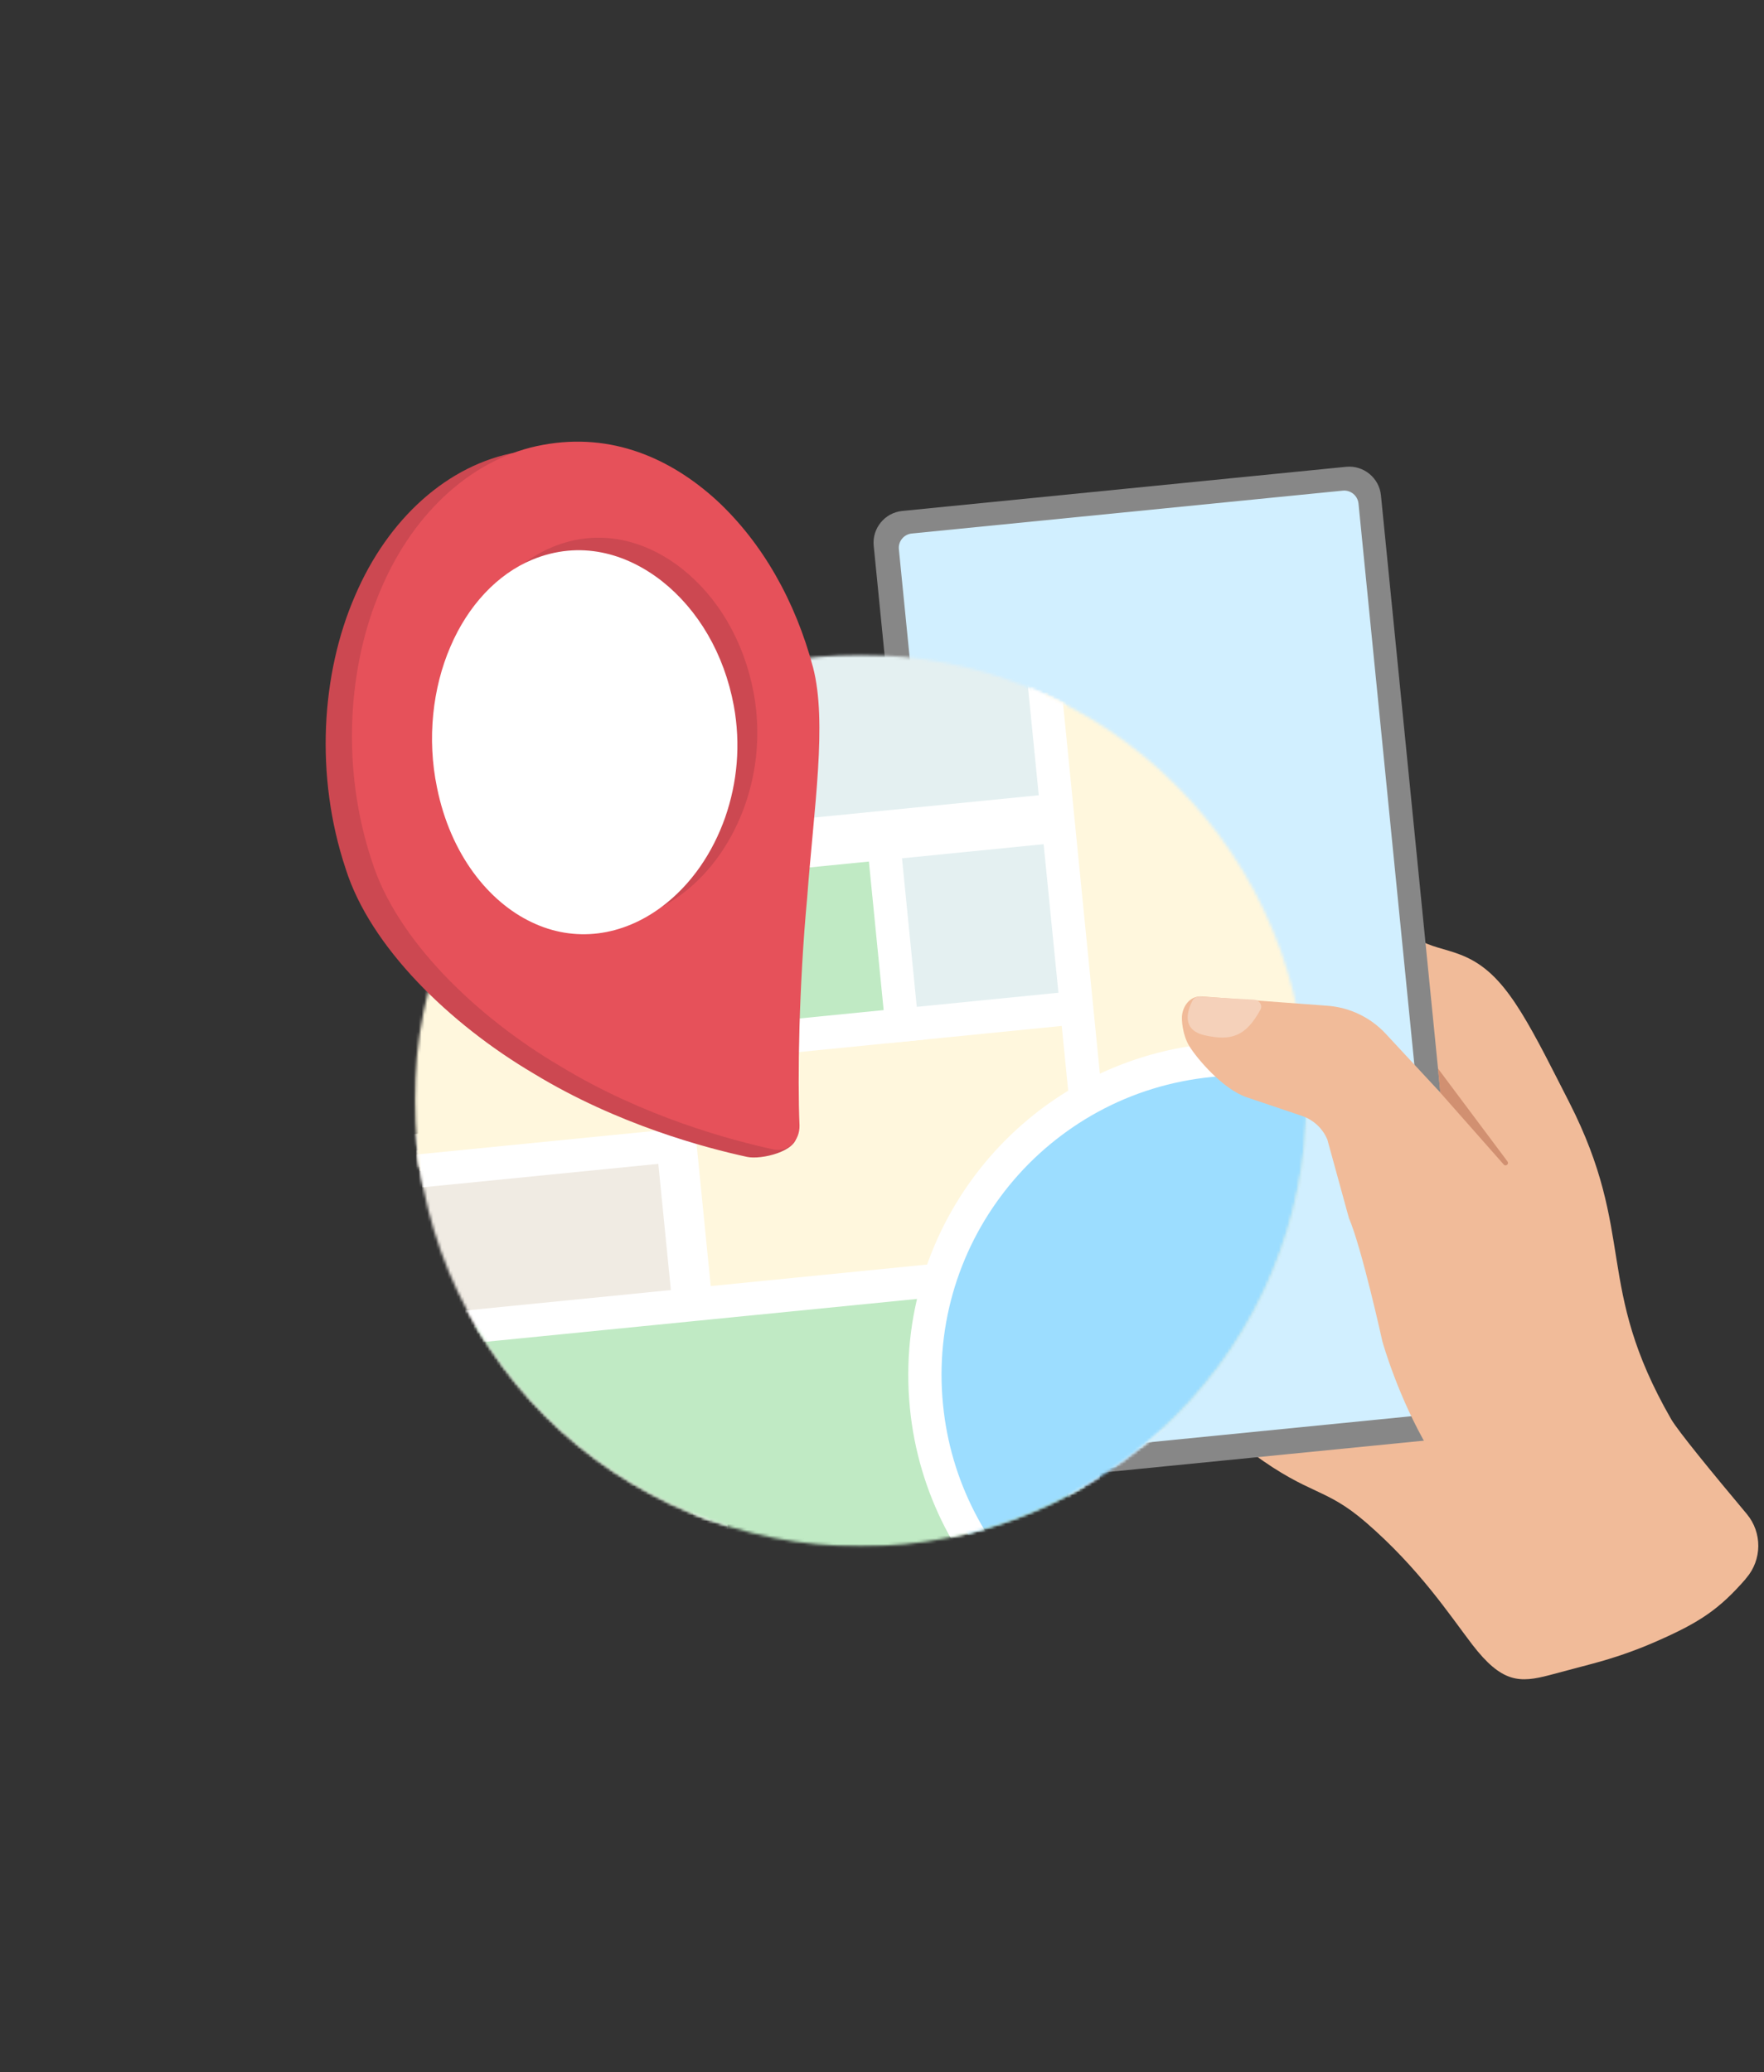
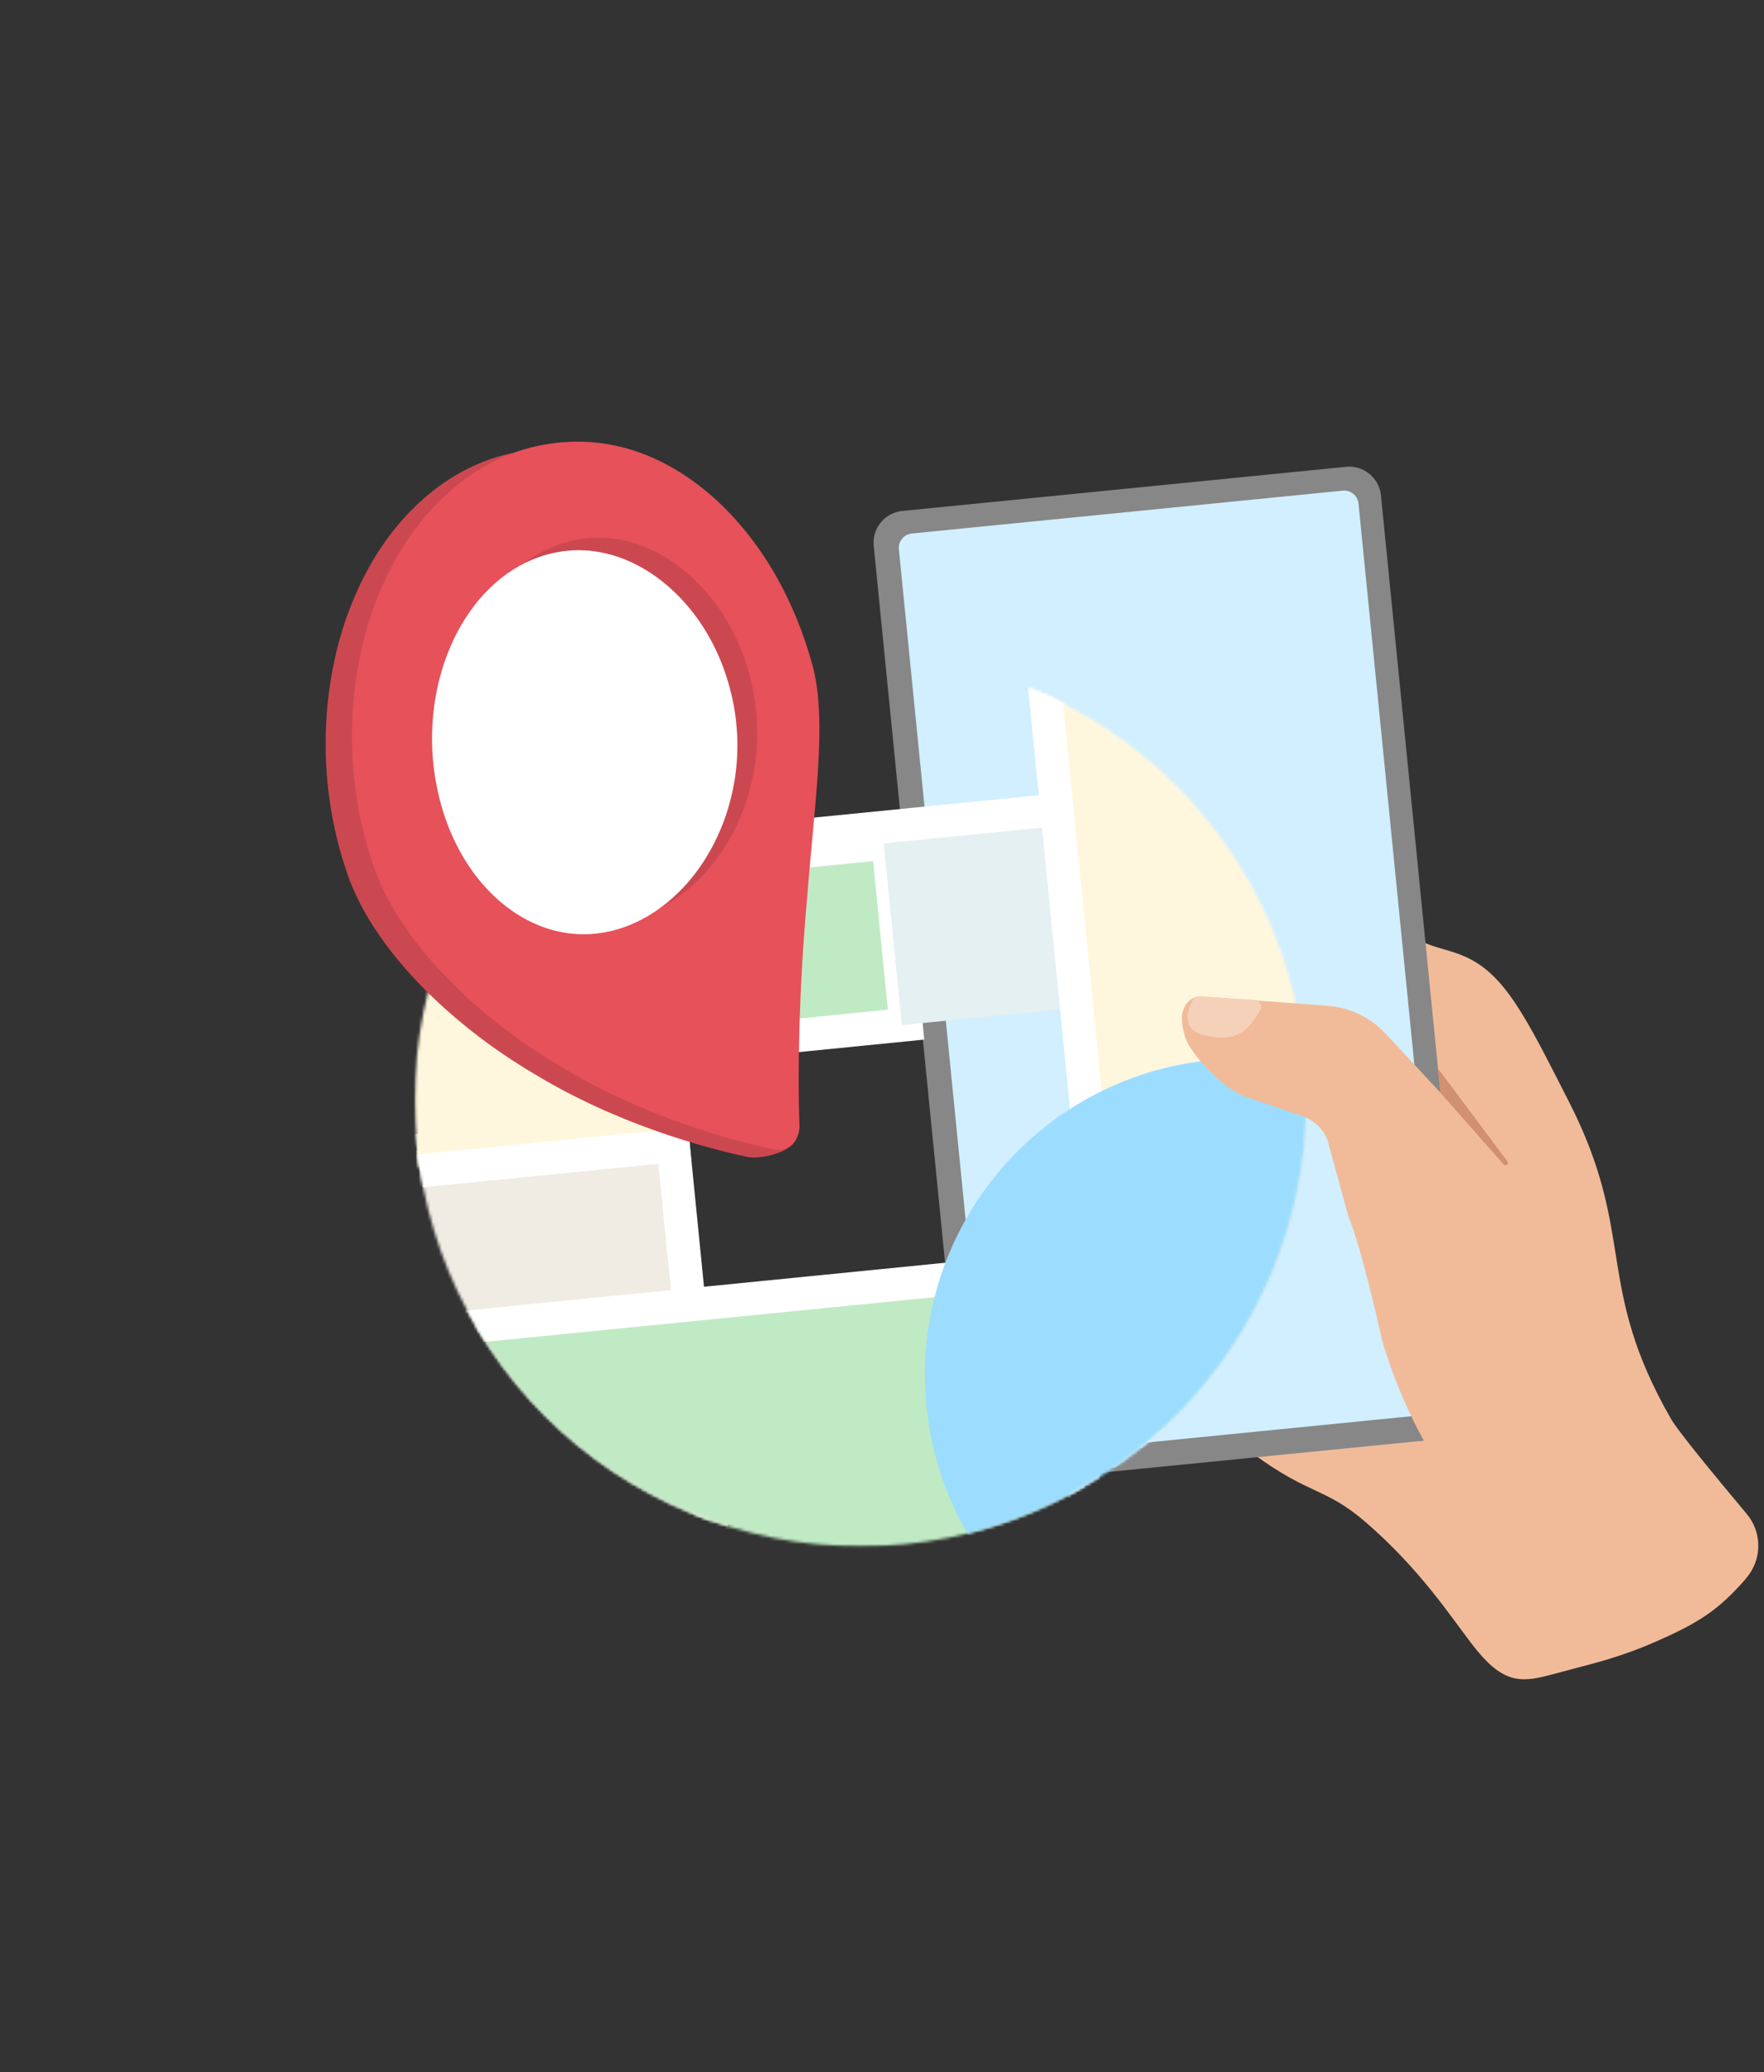
<svg xmlns="http://www.w3.org/2000/svg" width="613" height="720" viewBox="0 0 613 720" fill="none">
  <rect x="0" y="0" width="613" height="720" fill="#333333" stroke="none" />
  <g clip-path="url(#clip0_11071_19110)">
    <path d="M349.393 383.55C349.809 384.128 350.156 384.749 350.434 385.408C350.708 386.068 350.914 386.757 351.042 387.477C351.17 388.192 351.222 388.924 351.196 389.673C351.175 390.419 351.072 391.168 350.892 391.913C350.717 392.663 350.464 393.395 350.143 394.114C349.817 394.834 349.428 395.528 348.974 396.191C348.515 396.855 348.001 397.476 347.428 398.058C346.854 398.641 346.233 399.172 345.565 399.651C344.901 400.131 344.199 400.551 343.462 400.906C342.73 401.262 341.972 401.553 341.197 401.771C340.422 401.994 339.642 402.14 338.854 402.217C338.071 402.294 337.295 402.298 336.529 402.225C335.762 402.157 335.021 402.015 334.306 401.797C333.591 401.583 332.915 401.3 332.272 400.949C331.634 400.598 331.047 400.183 330.508 399.711C329.968 399.236 329.493 398.709 329.078 398.131C328.662 397.553 328.315 396.932 328.037 396.273C327.759 395.613 327.557 394.924 327.429 394.204C327.3 393.485 327.249 392.753 327.27 392.007C327.296 391.258 327.399 390.513 327.574 389.763C327.754 389.018 328.003 388.282 328.328 387.562C328.649 386.843 329.043 386.153 329.497 385.49C329.955 384.826 330.469 384.201 331.043 383.618C331.617 383.036 332.238 382.505 332.902 382.029C333.57 381.55 334.272 381.13 335.004 380.775C335.741 380.419 336.499 380.128 337.274 379.91C338.049 379.687 338.829 379.537 339.612 379.46C340.4 379.387 341.175 379.383 341.942 379.451C342.704 379.524 343.445 379.666 344.164 379.88C344.88 380.098 345.556 380.381 346.194 380.732C346.837 381.083 347.423 381.494 347.963 381.969C348.498 382.445 348.978 382.972 349.393 383.55Z" fill="#F1BB99" />
    <path d="M347.299 343.162C347.736 343.903 348.087 344.691 348.344 345.518C348.605 346.344 348.772 347.201 348.841 348.083C348.914 348.965 348.892 349.856 348.772 350.759C348.652 351.663 348.443 352.554 348.138 353.44C347.834 354.331 347.44 355.192 346.961 356.031C346.485 356.866 345.924 357.662 345.291 358.42C344.657 359.178 343.955 359.881 343.188 360.523C342.421 361.17 341.608 361.752 340.738 362.262C339.869 362.771 338.966 363.208 338.028 363.564C337.09 363.919 336.139 364.193 335.167 364.382C334.199 364.566 333.231 364.669 332.264 364.681C331.3 364.694 330.354 364.617 329.433 364.454C328.508 364.287 327.621 364.039 326.778 363.705C325.93 363.371 325.138 362.96 324.401 362.467C323.665 361.979 322.996 361.418 322.397 360.789C321.797 360.159 321.279 359.474 320.842 358.733C320.406 357.988 320.059 357.204 319.797 356.373C319.536 355.547 319.369 354.691 319.301 353.808C319.228 352.926 319.249 352.035 319.369 351.132C319.489 350.233 319.699 349.337 320.003 348.451C320.307 347.565 320.701 346.7 321.181 345.864C321.66 345.025 322.217 344.229 322.851 343.471C323.485 342.713 324.187 342.015 324.954 341.368C325.72 340.721 326.538 340.143 327.403 339.629C328.272 339.12 329.176 338.687 330.114 338.327C331.052 337.972 332.002 337.702 332.974 337.514C333.942 337.325 334.91 337.223 335.878 337.21C336.841 337.201 337.788 337.274 338.709 337.441C339.634 337.604 340.52 337.852 341.364 338.186C342.212 338.52 343.004 338.931 343.74 339.424C344.477 339.912 345.145 340.473 345.745 341.102C346.344 341.732 346.862 342.417 347.299 343.162Z" fill="#F1BB99" />
    <path d="M491.83 514.745L476.512 500.943L494.254 499.295L499.063 509.371C501.208 513.902 495.551 518.116 491.83 514.745Z" fill="#D19071" />
    <path d="M344.16 303.443C344.451 304.248 344.639 305.083 344.725 305.944C344.815 306.805 344.798 307.674 344.678 308.556C344.558 309.443 344.335 310.32 344.014 311.194C343.693 312.063 343.273 312.916 342.759 313.742C342.25 314.569 341.65 315.361 340.969 316.11C340.284 316.864 339.53 317.562 338.704 318.209C337.877 318.855 336.995 319.438 336.057 319.952C335.115 320.47 334.139 320.911 333.124 321.279C332.109 321.643 331.073 321.926 330.024 322.131C328.97 322.333 327.921 322.448 326.872 322.478C325.823 322.512 324.795 322.453 323.788 322.311C322.782 322.17 321.818 321.943 320.893 321.635C319.973 321.326 319.108 320.937 318.298 320.47C317.493 320.007 316.765 319.472 316.106 318.868C315.451 318.264 314.881 317.605 314.397 316.89C313.913 316.17 313.528 315.408 313.237 314.603C312.945 313.802 312.757 312.967 312.671 312.106C312.581 311.245 312.598 310.376 312.718 309.49C312.838 308.608 313.061 307.73 313.382 306.856C313.703 305.987 314.123 305.134 314.637 304.308C315.146 303.477 315.746 302.689 316.427 301.936C317.112 301.186 317.866 300.488 318.692 299.841C319.519 299.195 320.401 298.612 321.343 298.098C322.281 297.58 323.257 297.139 324.272 296.771C325.287 296.407 326.324 296.12 327.373 295.919C328.426 295.717 329.48 295.602 330.529 295.568C331.578 295.538 332.602 295.593 333.608 295.739C334.614 295.88 335.578 296.107 336.503 296.416C337.428 296.724 338.289 297.114 339.098 297.576C339.903 298.043 340.631 298.578 341.291 299.182C341.946 299.781 342.515 300.445 342.999 301.16C343.483 301.88 343.869 302.642 344.16 303.443Z" fill="#F1BB99" />
    <path d="M607.009 526.017C594.68 511.302 583.122 497.188 580.732 493.081C553.899 446.381 568.861 429.14 545.257 382.864C542.233 376.929 539.497 371.559 536.966 366.677C531.031 355.337 526.076 346.807 520.599 340.837C508.304 327.39 497.482 331.989 489.718 323.703L495.692 371.315L511.499 497.505L435.413 505.089C455.613 519.872 460.354 516.604 474.687 528.963C493.303 545.082 503.807 561.197 511.606 571.38C521.931 584.827 528.114 584.72 538.439 582.018L553.509 578.014C560.888 576.048 568.125 573.556 575.114 570.502C590.359 563.865 597.245 559.334 606.517 548.731C606.589 548.555 606.692 548.452 606.834 548.311C612.349 541.922 612.418 532.475 607.009 526.017Z" fill="#F1BB99" />
    <path d="M335.055 505.333L303.617 189.612C303.018 183.57 307.48 178.131 313.523 177.532L467.801 162.188C473.843 161.592 479.286 166.05 479.886 172.089L511.323 487.813C511.918 493.852 507.46 499.295 501.418 499.894L347.105 515.199C341.063 515.833 335.654 511.375 335.055 505.333Z" fill="#878787" />
    <path d="M343.312 501.646L312.363 190.841C312.084 188.101 314.084 185.642 316.859 185.364L466.607 170.474C469.347 170.196 471.805 172.196 472.088 174.971L503.033 485.775C503.315 488.516 501.311 490.974 498.536 491.256L348.789 506.142C346.052 506.386 343.59 504.386 343.312 501.646Z" fill="#D1EFFF" />
    <mask id="mask0_11071_19110" style="mask-type:luminance" maskUnits="userSpaceOnUse" x="218" y="227" width="151" height="69">
      <path d="M218.63 227.182H368.822V295.807H218.63V227.182Z" fill="white" />
    </mask>
    <g mask="url(#mask0_11071_19110)">
      <mask id="mask1_11071_19110" style="mask-type:luminance" maskUnits="userSpaceOnUse" x="144" y="227" width="311" height="311">
-         <path d="M144.103 382.411C144.103 377.336 144.355 372.274 144.852 367.225C145.349 362.176 146.094 357.161 147.083 352.185C148.072 347.209 149.306 342.293 150.779 337.441C152.252 332.585 153.961 327.814 155.901 323.125C157.845 318.44 160.012 313.858 162.406 309.383C164.795 304.908 167.403 300.561 170.225 296.343C173.043 292.125 176.062 288.056 179.283 284.134C182.503 280.211 185.907 276.455 189.496 272.871C193.085 269.282 196.845 265.878 200.767 262.662C204.69 259.441 208.763 256.422 212.981 253.604C217.203 250.786 221.55 248.178 226.029 245.789C230.504 243.395 235.087 241.228 239.776 239.288C244.465 237.348 249.24 235.64 254.096 234.166C258.952 232.693 263.873 231.464 268.849 230.471C273.83 229.481 278.844 228.741 283.893 228.244C288.946 227.743 294.008 227.494 299.087 227.494C304.162 227.494 309.224 227.743 314.277 228.244C319.326 228.741 324.34 229.481 329.321 230.471C334.297 231.464 339.218 232.693 344.074 234.166C348.93 235.64 353.705 237.348 358.394 239.288C363.083 241.228 367.666 243.395 372.141 245.789C376.62 248.178 380.967 250.786 385.189 253.604C389.407 256.422 393.48 259.441 397.403 262.662C401.33 265.878 405.085 269.282 408.674 272.871C412.263 276.455 415.667 280.211 418.887 284.134C422.108 288.056 425.127 292.125 427.949 296.343C430.767 300.561 433.375 304.908 435.764 309.383C438.158 313.858 440.325 318.44 442.269 323.125C444.209 327.814 445.918 332.585 447.391 337.441C448.864 342.293 450.098 347.209 451.087 352.185C452.08 357.161 452.821 362.176 453.318 367.225C453.819 372.274 454.067 377.336 454.067 382.411C454.067 387.481 453.819 392.543 453.318 397.592C452.821 402.641 452.08 407.655 451.087 412.631C450.098 417.608 448.864 422.524 447.391 427.376C445.918 432.232 444.209 437.003 442.269 441.692C440.325 446.377 438.158 450.959 435.764 455.434C433.375 459.909 430.767 464.256 427.949 468.474C425.127 472.692 422.108 476.761 418.887 480.683C415.667 484.606 412.263 488.362 408.674 491.95C405.085 495.535 401.33 498.939 397.403 502.159C393.48 505.376 389.407 508.395 385.189 511.212C380.967 514.03 376.62 516.638 372.141 519.028C367.666 521.422 363.083 523.589 358.394 525.529C353.705 527.469 348.93 529.177 344.074 530.65C339.218 532.124 334.297 533.353 329.321 534.346C324.34 535.335 319.326 536.076 314.277 536.573C309.224 537.074 304.162 537.322 299.087 537.322C294.008 537.322 288.946 537.074 283.893 536.573C278.844 536.076 273.83 535.335 268.849 534.346C263.873 533.353 258.952 532.124 254.096 530.65C249.24 529.177 244.465 527.469 239.776 525.529C235.087 523.589 230.504 521.422 226.029 519.028C221.55 516.638 217.203 514.03 212.981 511.212C208.763 508.395 204.69 505.376 200.767 502.159C196.845 498.939 193.085 495.535 189.496 491.95C185.907 488.362 182.503 484.606 179.283 480.683C176.062 476.761 173.043 472.692 170.225 468.474C167.403 464.256 164.795 459.909 162.406 455.434C160.012 450.959 157.845 446.377 155.901 441.692C153.961 437.003 152.252 432.232 150.779 427.376C149.306 422.524 148.072 417.608 147.083 412.631C146.094 407.655 145.349 402.641 144.852 397.592C144.355 392.543 144.103 387.481 144.103 382.411Z" fill="white" />
-       </mask>
+         </mask>
      <g mask="url(#mask1_11071_19110)">
        <path d="M218.87 222.394L361.136 208.241L368.42 281.406L226.154 295.559L218.87 222.394Z" fill="#E4F0F1" />
      </g>
    </g>
    <mask id="mask2_11071_19110" style="mask-type:luminance" maskUnits="userSpaceOnUse" x="212" y="227" width="164" height="76">
      <path d="M212.052 227.182H375.4V302.385H212.052V227.182Z" fill="white" />
    </mask>
    <g mask="url(#mask2_11071_19110)">
      <mask id="mask3_11071_19110" style="mask-type:luminance" maskUnits="userSpaceOnUse" x="144" y="227" width="311" height="311">
        <path d="M144.103 382.411C144.103 377.336 144.355 372.274 144.852 367.225C145.349 362.176 146.094 357.161 147.083 352.185C148.072 347.209 149.306 342.293 150.779 337.441C152.252 332.585 153.961 327.814 155.901 323.125C157.845 318.44 160.012 313.858 162.406 309.383C164.795 304.908 167.403 300.561 170.225 296.343C173.043 292.125 176.062 288.056 179.283 284.134C182.503 280.211 185.907 276.455 189.496 272.871C193.085 269.282 196.845 265.878 200.767 262.662C204.69 259.441 208.763 256.422 212.981 253.604C217.203 250.786 221.55 248.178 226.029 245.789C230.504 243.395 235.087 241.228 239.776 239.288C244.465 237.348 249.24 235.64 254.096 234.166C258.952 232.693 263.873 231.464 268.849 230.471C273.83 229.481 278.844 228.741 283.893 228.244C288.946 227.743 294.008 227.494 299.087 227.494C304.162 227.494 309.224 227.743 314.277 228.244C319.326 228.741 324.34 229.481 329.321 230.471C334.297 231.464 339.218 232.693 344.074 234.166C348.93 235.64 353.705 237.348 358.394 239.288C363.083 241.228 367.666 243.395 372.141 245.789C376.62 248.178 380.967 250.786 385.189 253.604C389.407 256.422 393.48 259.441 397.403 262.662C401.33 265.878 405.085 269.282 408.674 272.871C412.263 276.455 415.667 280.211 418.887 284.134C422.108 288.056 425.127 292.125 427.949 296.343C430.767 300.561 433.375 304.908 435.764 309.383C438.158 313.858 440.325 318.44 442.269 323.125C444.209 327.814 445.918 332.585 447.391 337.441C448.864 342.293 450.098 347.209 451.087 352.185C452.08 357.161 452.821 362.176 453.318 367.225C453.819 372.274 454.067 377.336 454.067 382.411C454.067 387.481 453.819 392.543 453.318 397.592C452.821 402.641 452.08 407.655 451.087 412.631C450.098 417.608 448.864 422.524 447.391 427.376C445.918 432.232 444.209 437.003 442.269 441.692C440.325 446.377 438.158 450.959 435.764 455.434C433.375 459.909 430.767 464.256 427.949 468.474C425.127 472.692 422.108 476.761 418.887 480.683C415.667 484.606 412.263 488.362 408.674 491.95C405.085 495.535 401.33 498.939 397.403 502.159C393.48 505.376 389.407 508.395 385.189 511.212C380.967 514.03 376.62 516.638 372.141 519.028C367.666 521.422 363.083 523.589 358.394 525.529C353.705 527.469 348.93 529.177 344.074 530.65C339.218 532.124 334.297 533.353 329.321 534.346C324.34 535.335 319.326 536.076 314.277 536.573C309.224 537.074 304.162 537.322 299.087 537.322C294.008 537.322 288.946 537.074 283.893 536.573C278.844 536.076 273.83 535.335 268.849 534.346C263.873 533.353 258.952 532.124 254.096 530.65C249.24 529.177 244.465 527.469 239.776 525.529C235.087 523.589 230.504 521.422 226.029 519.028C221.55 516.638 217.203 514.03 212.981 511.212C208.763 508.395 204.69 505.376 200.767 502.159C196.845 498.939 193.085 495.535 189.496 491.95C185.907 488.362 182.503 484.606 179.283 480.683C176.062 476.761 173.043 472.692 170.225 468.474C167.403 464.256 164.795 459.909 162.406 455.434C160.012 450.959 157.845 446.377 155.901 441.692C153.961 437.003 152.252 432.232 150.779 427.376C149.306 422.524 148.072 417.608 147.083 412.631C146.094 407.655 145.349 402.641 144.852 397.592C144.355 392.543 144.103 387.481 144.103 382.411Z" fill="white" />
      </mask>
      <g mask="url(#mask3_11071_19110)">
        <path d="M355.958 214.54L362.103 276.194L231.361 289.187L225.211 227.533L355.958 214.54ZM366.317 201.937L212.565 217.242L220.997 301.897L374.749 286.587L366.317 201.937Z" fill="white" />
      </g>
    </g>
    <mask id="mask4_11071_19110" style="mask-type:luminance" maskUnits="userSpaceOnUse" x="231" y="347" width="158" height="148">
-       <path d="M231.785 347.333H388.556V494.237H231.785V347.333Z" fill="white" />
-     </mask>
+       </mask>
    <g mask="url(#mask4_11071_19110)">
      <mask id="mask5_11071_19110" style="mask-type:luminance" maskUnits="userSpaceOnUse" x="144" y="227" width="311" height="311">
        <path d="M144.103 382.411C144.103 377.336 144.355 372.274 144.852 367.225C145.349 362.176 146.094 357.161 147.083 352.185C148.072 347.209 149.306 342.293 150.779 337.441C152.252 332.585 153.961 327.814 155.901 323.125C157.845 318.44 160.012 313.858 162.406 309.383C164.795 304.908 167.403 300.561 170.225 296.343C173.043 292.125 176.062 288.056 179.283 284.134C182.503 280.211 185.907 276.455 189.496 272.871C193.085 269.282 196.845 265.878 200.767 262.662C204.69 259.441 208.763 256.422 212.981 253.604C217.203 250.786 221.55 248.178 226.029 245.789C230.504 243.395 235.087 241.228 239.776 239.288C244.465 237.348 249.24 235.64 254.096 234.166C258.952 232.693 263.873 231.464 268.849 230.471C273.83 229.481 278.844 228.741 283.893 228.244C288.946 227.743 294.008 227.494 299.087 227.494C304.162 227.494 309.224 227.743 314.277 228.244C319.326 228.741 324.34 229.481 329.321 230.471C334.297 231.464 339.218 232.693 344.074 234.166C348.93 235.64 353.705 237.348 358.394 239.288C363.083 241.228 367.666 243.395 372.141 245.789C376.62 248.178 380.967 250.786 385.189 253.604C389.407 256.422 393.48 259.441 397.403 262.662C401.33 265.878 405.085 269.282 408.674 272.871C412.263 276.455 415.667 280.211 418.887 284.134C422.108 288.056 425.127 292.125 427.949 296.343C430.767 300.561 433.375 304.908 435.764 309.383C438.158 313.858 440.325 318.44 442.269 323.125C444.209 327.814 445.918 332.585 447.391 337.441C448.864 342.293 450.098 347.209 451.087 352.185C452.08 357.161 452.821 362.176 453.318 367.225C453.819 372.274 454.067 377.336 454.067 382.411C454.067 387.481 453.819 392.543 453.318 397.592C452.821 402.641 452.08 407.655 451.087 412.631C450.098 417.608 448.864 422.524 447.391 427.376C445.918 432.232 444.209 437.003 442.269 441.692C440.325 446.377 438.158 450.959 435.764 455.434C433.375 459.909 430.767 464.256 427.949 468.474C425.127 472.692 422.108 476.761 418.887 480.683C415.667 484.606 412.263 488.362 408.674 491.95C405.085 495.535 401.33 498.939 397.403 502.159C393.48 505.376 389.407 508.395 385.189 511.212C380.967 514.03 376.62 516.638 372.141 519.028C367.666 521.422 363.083 523.589 358.394 525.529C353.705 527.469 348.93 529.177 344.074 530.65C339.218 532.124 334.297 533.353 329.321 534.346C324.34 535.335 319.326 536.076 314.277 536.573C309.224 537.074 304.162 537.322 299.087 537.322C294.008 537.322 288.946 537.074 283.893 536.573C278.844 536.076 273.83 535.335 268.849 534.346C263.873 533.353 258.952 532.124 254.096 530.65C249.24 529.177 244.465 527.469 239.776 525.529C235.087 523.589 230.504 521.422 226.029 519.028C221.55 516.638 217.203 514.03 212.981 511.212C208.763 508.395 204.69 505.376 200.767 502.159C196.845 498.939 193.085 495.535 189.496 491.95C185.907 488.362 182.503 484.606 179.283 480.683C176.062 476.761 173.043 472.692 170.225 468.474C167.403 464.256 164.795 459.909 162.406 455.434C160.012 450.959 157.845 446.377 155.901 441.692C153.961 437.003 152.252 432.232 150.779 427.376C149.306 422.524 148.072 417.608 147.083 412.631C146.094 407.655 145.349 402.641 144.852 397.592C144.355 392.543 144.103 387.481 144.103 382.411Z" fill="white" />
      </mask>
      <g mask="url(#mask5_11071_19110)">
        <path d="M232.688 361.726L374.959 347.573L388.11 479.677L245.844 493.83L232.688 361.726Z" fill="#FFF7DD" />
      </g>
    </g>
    <mask id="mask6_11071_19110" style="mask-type:luminance" maskUnits="userSpaceOnUse" x="226" y="340" width="170" height="161">
      <path d="M226.305 340.756H395.134V500.815H226.305V340.756Z" fill="white" />
    </mask>
    <g mask="url(#mask6_11071_19110)">
      <mask id="mask7_11071_19110" style="mask-type:luminance" maskUnits="userSpaceOnUse" x="144" y="227" width="311" height="311">
-         <path d="M144.104 382.411C144.104 377.336 144.356 372.274 144.853 367.225C145.35 362.176 146.095 357.161 147.084 352.185C148.073 347.209 149.307 342.293 150.78 337.441C152.253 332.585 153.962 327.814 155.902 323.125C157.846 318.44 160.013 313.858 162.407 309.383C164.796 304.908 167.404 300.561 170.226 296.343C173.044 292.125 176.063 288.056 179.283 284.134C182.504 280.211 185.908 276.455 189.497 272.871C193.086 269.282 196.846 265.878 200.768 262.662C204.691 259.441 208.764 256.422 212.982 253.604C217.204 250.786 221.551 248.178 226.03 245.789C230.505 243.395 235.088 241.228 239.777 239.288C244.466 237.348 249.241 235.64 254.097 234.166C258.953 232.693 263.874 231.464 268.85 230.471C273.83 229.481 278.845 228.741 283.894 228.244C288.947 227.743 294.009 227.494 299.088 227.494C304.163 227.494 309.225 227.743 314.278 228.244C319.327 228.741 324.341 229.481 329.322 230.471C334.298 231.464 339.219 232.693 344.075 234.166C348.931 235.64 353.706 237.348 358.395 239.288C363.084 241.228 367.667 243.395 372.142 245.789C376.621 248.178 380.968 250.786 385.19 253.604C389.408 256.422 393.481 259.441 397.404 262.662C401.331 265.878 405.086 269.282 408.675 272.871C412.264 276.455 415.668 280.211 418.888 284.134C422.109 288.056 425.128 292.125 427.95 296.343C430.768 300.561 433.376 304.908 435.765 309.383C438.159 313.858 440.326 318.44 442.27 323.125C444.21 327.814 445.919 332.585 447.392 337.441C448.865 342.293 450.099 347.209 451.088 352.185C452.081 357.161 452.822 362.176 453.319 367.225C453.82 372.274 454.068 377.336 454.068 382.411C454.068 387.481 453.82 392.543 453.319 397.592C452.822 402.641 452.081 407.655 451.088 412.631C450.099 417.608 448.865 422.524 447.392 427.376C445.919 432.232 444.21 437.003 442.27 441.692C440.326 446.377 438.159 450.959 435.765 455.434C433.376 459.909 430.768 464.256 427.95 468.474C425.128 472.692 422.109 476.761 418.888 480.683C415.668 484.606 412.264 488.362 408.675 491.95C405.086 495.535 401.331 498.939 397.404 502.159C393.481 505.376 389.408 508.395 385.19 511.212C380.968 514.03 376.621 516.638 372.142 519.028C367.667 521.422 363.084 523.589 358.395 525.529C353.706 527.469 348.931 529.177 344.075 530.65C339.219 532.124 334.298 533.353 329.322 534.346C324.341 535.335 319.327 536.076 314.278 536.573C309.225 537.074 304.163 537.322 299.088 537.322C294.009 537.322 288.947 537.074 283.894 536.573C278.845 536.076 273.83 535.335 268.85 534.346C263.874 533.353 258.953 532.124 254.097 530.65C249.241 529.177 244.466 527.469 239.777 525.529C235.088 523.589 230.505 521.422 226.03 519.028C221.551 516.638 217.204 514.03 212.982 511.212C208.764 508.395 204.691 505.376 200.768 502.159C196.846 498.939 193.086 495.535 189.497 491.95C185.908 488.362 182.504 484.606 179.283 480.683C176.063 476.761 173.044 472.692 170.226 468.474C167.404 464.256 164.796 459.909 162.407 455.434C160.013 450.959 157.846 446.377 155.902 441.692C153.962 437.003 152.253 432.232 150.78 427.376C149.307 422.524 148.073 417.608 147.084 412.631C146.095 407.655 145.35 402.641 144.853 397.592C144.356 392.543 144.104 387.481 144.104 382.411Z" fill="white" />
-       </mask>
+         </mask>
      <g mask="url(#mask7_11071_19110)">
        <path d="M369.761 353.898L381.777 474.508L251.031 487.497L239.019 366.891L369.761 353.898ZM380.124 341.257L226.373 356.566L240.672 500.172L394.423 484.863L380.124 341.257Z" fill="white" />
      </g>
    </g>
    <mask id="mask8_11071_19110" style="mask-type:luminance" maskUnits="userSpaceOnUse" x="226" y="292" width="90" height="73">
      <path d="M226.305 292.519H315.105V364.874H226.305V292.519Z" fill="white" />
    </mask>
    <g mask="url(#mask8_11071_19110)">
      <mask id="mask9_11071_19110" style="mask-type:luminance" maskUnits="userSpaceOnUse" x="144" y="227" width="311" height="311">
        <path d="M144.104 382.411C144.104 377.336 144.356 372.274 144.853 367.225C145.35 362.176 146.095 357.161 147.084 352.185C148.073 347.209 149.307 342.293 150.78 337.441C152.253 332.585 153.962 327.814 155.902 323.125C157.846 318.44 160.013 313.858 162.407 309.383C164.796 304.908 167.404 300.561 170.226 296.343C173.044 292.125 176.063 288.056 179.283 284.134C182.504 280.211 185.908 276.455 189.497 272.871C193.086 269.282 196.846 265.878 200.768 262.662C204.691 259.441 208.764 256.422 212.982 253.604C217.204 250.786 221.551 248.178 226.03 245.789C230.505 243.395 235.088 241.228 239.777 239.288C244.466 237.348 249.241 235.64 254.097 234.166C258.953 232.693 263.874 231.464 268.85 230.471C273.83 229.481 278.845 228.741 283.894 228.244C288.947 227.743 294.009 227.494 299.088 227.494C304.163 227.494 309.225 227.743 314.278 228.244C319.327 228.741 324.341 229.481 329.322 230.471C334.298 231.464 339.219 232.693 344.075 234.166C348.931 235.64 353.706 237.348 358.395 239.288C363.084 241.228 367.667 243.395 372.142 245.789C376.621 248.178 380.968 250.786 385.19 253.604C389.408 256.422 393.481 259.441 397.404 262.662C401.331 265.878 405.086 269.282 408.675 272.871C412.264 276.455 415.668 280.211 418.888 284.134C422.109 288.056 425.128 292.125 427.95 296.343C430.768 300.561 433.376 304.908 435.765 309.383C438.159 313.858 440.326 318.44 442.27 323.125C444.21 327.814 445.919 332.585 447.392 337.441C448.865 342.293 450.099 347.209 451.088 352.185C452.081 357.161 452.822 362.176 453.319 367.225C453.82 372.274 454.068 377.336 454.068 382.411C454.068 387.481 453.82 392.543 453.319 397.592C452.822 402.641 452.081 407.655 451.088 412.631C450.099 417.608 448.865 422.524 447.392 427.376C445.919 432.232 444.21 437.003 442.27 441.692C440.326 446.377 438.159 450.959 435.765 455.434C433.376 459.909 430.768 464.256 427.95 468.474C425.128 472.692 422.109 476.761 418.888 480.683C415.668 484.606 412.264 488.362 408.675 491.95C405.086 495.535 401.331 498.939 397.404 502.159C393.481 505.376 389.408 508.395 385.19 511.212C380.968 514.03 376.621 516.638 372.142 519.028C367.667 521.422 363.084 523.589 358.395 525.529C353.706 527.469 348.931 529.177 344.075 530.65C339.219 532.124 334.298 533.353 329.322 534.346C324.341 535.335 319.327 536.076 314.278 536.573C309.225 537.074 304.163 537.322 299.088 537.322C294.009 537.322 288.947 537.074 283.894 536.573C278.845 536.076 273.83 535.335 268.85 534.346C263.874 533.353 258.953 532.124 254.097 530.65C249.241 529.177 244.466 527.469 239.777 525.529C235.088 523.589 230.505 521.422 226.03 519.028C221.551 516.638 217.204 514.03 212.982 511.212C208.764 508.395 204.691 505.376 200.768 502.159C196.846 498.939 193.086 495.535 189.497 491.95C185.908 488.362 182.504 484.606 179.283 480.683C176.063 476.761 173.044 472.692 170.226 468.474C167.404 464.256 164.796 459.909 162.407 455.434C160.013 450.959 157.846 446.377 155.902 441.692C153.962 437.003 152.253 432.232 150.78 427.376C149.307 422.524 148.073 417.608 147.084 412.631C146.095 407.655 145.35 402.641 144.853 397.592C144.356 392.543 144.104 387.481 144.104 382.411Z" fill="white" />
      </mask>
      <g mask="url(#mask9_11071_19110)">
        <path d="M226.702 301.041L308.599 292.891L314.885 356.027L232.989 364.176L226.702 301.041Z" fill="#C0EAC4" />
      </g>
    </g>
    <mask id="mask10_11071_19110" style="mask-type:luminance" maskUnits="userSpaceOnUse" x="219" y="285" width="103" height="87">
      <path d="M219.726 285.941H321.681V371.452H219.726V285.941Z" fill="white" />
    </mask>
    <g mask="url(#mask10_11071_19110)">
      <mask id="mask11_11071_19110" style="mask-type:luminance" maskUnits="userSpaceOnUse" x="144" y="227" width="311" height="311">
        <path d="M144.104 382.411C144.104 377.336 144.356 372.274 144.853 367.225C145.35 362.176 146.095 357.161 147.084 352.185C148.073 347.209 149.307 342.293 150.78 337.441C152.253 332.585 153.962 327.814 155.902 323.125C157.846 318.44 160.013 313.858 162.407 309.383C164.796 304.908 167.404 300.561 170.226 296.343C173.044 292.125 176.063 288.056 179.283 284.134C182.504 280.211 185.908 276.455 189.497 272.871C193.086 269.282 196.846 265.878 200.768 262.662C204.691 259.441 208.764 256.422 212.982 253.604C217.204 250.786 221.551 248.178 226.03 245.789C230.505 243.395 235.088 241.228 239.777 239.288C244.466 237.348 249.241 235.64 254.097 234.166C258.953 232.693 263.874 231.464 268.85 230.471C273.83 229.481 278.845 228.741 283.894 228.244C288.947 227.743 294.009 227.494 299.088 227.494C304.163 227.494 309.225 227.743 314.278 228.244C319.327 228.741 324.341 229.481 329.322 230.471C334.298 231.464 339.219 232.693 344.075 234.166C348.931 235.64 353.706 237.348 358.395 239.288C363.084 241.228 367.667 243.395 372.142 245.789C376.621 248.178 380.968 250.786 385.19 253.604C389.408 256.422 393.481 259.441 397.404 262.662C401.331 265.878 405.086 269.282 408.675 272.871C412.264 276.455 415.668 280.211 418.888 284.134C422.109 288.056 425.128 292.125 427.95 296.343C430.768 300.561 433.376 304.908 435.765 309.383C438.159 313.858 440.326 318.44 442.27 323.125C444.21 327.814 445.919 332.585 447.392 337.441C448.865 342.293 450.099 347.209 451.088 352.185C452.081 357.161 452.822 362.176 453.319 367.225C453.82 372.274 454.068 377.336 454.068 382.411C454.068 387.481 453.82 392.543 453.319 397.592C452.822 402.641 452.081 407.655 451.088 412.631C450.099 417.608 448.865 422.524 447.392 427.376C445.919 432.232 444.21 437.003 442.27 441.692C440.326 446.377 438.159 450.959 435.765 455.434C433.376 459.909 430.768 464.256 427.95 468.474C425.128 472.692 422.109 476.761 418.888 480.683C415.668 484.606 412.264 488.362 408.675 491.95C405.086 495.535 401.331 498.939 397.404 502.159C393.481 505.376 389.408 508.395 385.19 511.212C380.968 514.03 376.621 516.638 372.142 519.028C367.667 521.422 363.084 523.589 358.395 525.529C353.706 527.469 348.931 529.177 344.075 530.65C339.219 532.124 334.298 533.353 329.322 534.346C324.341 535.335 319.327 536.076 314.278 536.573C309.225 537.074 304.163 537.322 299.088 537.322C294.009 537.322 288.947 537.074 283.894 536.573C278.845 536.076 273.83 535.335 268.85 534.346C263.874 533.353 258.953 532.124 254.097 530.65C249.241 529.177 244.466 527.469 239.777 525.529C235.088 523.589 230.505 521.422 226.03 519.028C221.551 516.638 217.204 514.03 212.982 511.212C208.764 508.395 204.691 505.376 200.768 502.159C196.846 498.939 193.086 495.535 189.497 491.95C185.908 488.362 182.504 484.606 179.283 480.683C176.063 476.761 173.044 472.692 170.226 468.474C167.404 464.256 164.796 459.909 162.407 455.434C160.013 450.959 157.846 446.377 155.902 441.692C153.962 437.003 152.253 432.232 150.78 427.376C149.307 422.524 148.073 417.608 147.084 412.631C146.095 407.655 145.35 402.641 144.853 397.592C144.356 392.543 144.104 387.481 144.104 382.411Z" fill="white" />
      </mask>
      <g mask="url(#mask11_11071_19110)">
        <path d="M303.41 299.195L308.536 350.806L238.142 357.795L233.011 306.179L303.41 299.195ZM313.769 286.587L220.365 295.893L227.812 370.505L321.216 361.2L313.769 286.587Z" fill="white" />
      </g>
    </g>
    <mask id="mask12_11071_19110" style="mask-type:luminance" maskUnits="userSpaceOnUse" x="306" y="282" width="106" height="76">
      <path d="M306.334 282.652H411.578V357.2H306.334V282.652Z" fill="white" />
    </mask>
    <g mask="url(#mask12_11071_19110)">
      <mask id="mask13_11071_19110" style="mask-type:luminance" maskUnits="userSpaceOnUse" x="144" y="227" width="311" height="311">
-         <path d="M144.103 382.411C144.103 377.336 144.355 372.274 144.852 367.225C145.349 362.176 146.094 357.161 147.083 352.185C148.072 347.209 149.306 342.293 150.779 337.441C152.252 332.585 153.961 327.814 155.901 323.125C157.845 318.44 160.012 313.858 162.406 309.383C164.795 304.908 167.403 300.561 170.225 296.343C173.043 292.125 176.062 288.056 179.283 284.134C182.503 280.211 185.907 276.455 189.496 272.871C193.085 269.282 196.845 265.878 200.767 262.662C204.69 259.441 208.763 256.422 212.981 253.604C217.203 250.786 221.55 248.178 226.029 245.789C230.504 243.395 235.087 241.228 239.776 239.288C244.465 237.348 249.24 235.64 254.096 234.166C258.952 232.693 263.873 231.464 268.849 230.471C273.83 229.481 278.844 228.741 283.893 228.244C288.946 227.743 294.008 227.494 299.087 227.494C304.162 227.494 309.224 227.743 314.277 228.244C319.326 228.741 324.34 229.481 329.321 230.471C334.297 231.464 339.218 232.693 344.074 234.166C348.93 235.64 353.705 237.348 358.394 239.288C363.083 241.228 367.666 243.395 372.141 245.789C376.62 248.178 380.967 250.786 385.189 253.604C389.407 256.422 393.48 259.441 397.403 262.662C401.33 265.878 405.085 269.282 408.674 272.871C412.263 276.455 415.667 280.211 418.887 284.134C422.108 288.056 425.127 292.125 427.949 296.343C430.767 300.561 433.375 304.908 435.764 309.383C438.158 313.858 440.325 318.44 442.269 323.125C444.209 327.814 445.918 332.585 447.391 337.441C448.864 342.293 450.098 347.209 451.087 352.185C452.08 357.161 452.821 362.176 453.318 367.225C453.819 372.274 454.067 377.336 454.067 382.411C454.067 387.481 453.819 392.543 453.318 397.592C452.821 402.641 452.08 407.655 451.087 412.631C450.098 417.608 448.864 422.524 447.391 427.376C445.918 432.232 444.209 437.003 442.269 441.692C440.325 446.377 438.158 450.959 435.764 455.434C433.375 459.909 430.767 464.256 427.949 468.474C425.127 472.692 422.108 476.761 418.887 480.683C415.667 484.606 412.263 488.362 408.674 491.95C405.085 495.535 401.33 498.939 397.403 502.159C393.48 505.376 389.407 508.395 385.189 511.212C380.967 514.03 376.62 516.638 372.141 519.028C367.666 521.422 363.083 523.589 358.394 525.529C353.705 527.469 348.93 529.177 344.074 530.65C339.218 532.124 334.297 533.353 329.321 534.346C324.34 535.335 319.326 536.076 314.277 536.573C309.224 537.074 304.162 537.322 299.087 537.322C294.008 537.322 288.946 537.074 283.893 536.573C278.844 536.076 273.83 535.335 268.849 534.346C263.873 533.353 258.952 532.124 254.096 530.65C249.24 529.177 244.465 527.469 239.776 525.529C235.087 523.589 230.504 521.422 226.029 519.028C221.55 516.638 217.203 514.03 212.981 511.212C208.763 508.395 204.69 505.376 200.767 502.159C196.845 498.939 193.085 495.535 189.496 491.95C185.907 488.362 182.503 484.606 179.283 480.683C176.062 476.761 173.043 472.692 170.225 468.474C167.403 464.256 164.795 459.909 162.406 455.434C160.012 450.959 157.845 446.377 155.901 441.692C153.961 437.003 152.252 432.232 150.779 427.376C149.306 422.524 148.072 417.608 147.083 412.631C146.094 407.655 145.349 402.641 144.852 397.592C144.355 392.543 144.103 387.481 144.103 382.411Z" fill="white" />
+         <path d="M144.103 382.411C144.103 377.336 144.355 372.274 144.852 367.225C145.349 362.176 146.094 357.161 147.083 352.185C148.072 347.209 149.306 342.293 150.779 337.441C152.252 332.585 153.961 327.814 155.901 323.125C157.845 318.44 160.012 313.858 162.406 309.383C164.795 304.908 167.403 300.561 170.225 296.343C173.043 292.125 176.062 288.056 179.283 284.134C182.503 280.211 185.907 276.455 189.496 272.871C193.085 269.282 196.845 265.878 200.767 262.662C204.69 259.441 208.763 256.422 212.981 253.604C217.203 250.786 221.55 248.178 226.029 245.789C230.504 243.395 235.087 241.228 239.776 239.288C244.465 237.348 249.24 235.64 254.096 234.166C258.952 232.693 263.873 231.464 268.849 230.471C273.83 229.481 278.844 228.741 283.893 228.244C288.946 227.743 294.008 227.494 299.087 227.494C304.162 227.494 309.224 227.743 314.277 228.244C319.326 228.741 324.34 229.481 329.321 230.471C334.297 231.464 339.218 232.693 344.074 234.166C348.93 235.64 353.705 237.348 358.394 239.288C363.083 241.228 367.666 243.395 372.141 245.789C376.62 248.178 380.967 250.786 385.189 253.604C389.407 256.422 393.48 259.441 397.403 262.662C401.33 265.878 405.085 269.282 408.674 272.871C412.263 276.455 415.667 280.211 418.887 284.134C422.108 288.056 425.127 292.125 427.949 296.343C430.767 300.561 433.375 304.908 435.764 309.383C438.158 313.858 440.325 318.44 442.269 323.125C444.209 327.814 445.918 332.585 447.391 337.441C448.864 342.293 450.098 347.209 451.087 352.185C453.819 372.274 454.067 377.336 454.067 382.411C454.067 387.481 453.819 392.543 453.318 397.592C452.821 402.641 452.08 407.655 451.087 412.631C450.098 417.608 448.864 422.524 447.391 427.376C445.918 432.232 444.209 437.003 442.269 441.692C440.325 446.377 438.158 450.959 435.764 455.434C433.375 459.909 430.767 464.256 427.949 468.474C425.127 472.692 422.108 476.761 418.887 480.683C415.667 484.606 412.263 488.362 408.674 491.95C405.085 495.535 401.33 498.939 397.403 502.159C393.48 505.376 389.407 508.395 385.189 511.212C380.967 514.03 376.62 516.638 372.141 519.028C367.666 521.422 363.083 523.589 358.394 525.529C353.705 527.469 348.93 529.177 344.074 530.65C339.218 532.124 334.297 533.353 329.321 534.346C324.34 535.335 319.326 536.076 314.277 536.573C309.224 537.074 304.162 537.322 299.087 537.322C294.008 537.322 288.946 537.074 283.893 536.573C278.844 536.076 273.83 535.335 268.849 534.346C263.873 533.353 258.952 532.124 254.096 530.65C249.24 529.177 244.465 527.469 239.776 525.529C235.087 523.589 230.504 521.422 226.029 519.028C221.55 516.638 217.203 514.03 212.981 511.212C208.763 508.395 204.69 505.376 200.767 502.159C196.845 498.939 193.085 495.535 189.496 491.95C185.907 488.362 182.503 484.606 179.283 480.683C176.062 476.761 173.043 472.692 170.225 468.474C167.403 464.256 164.795 459.909 162.406 455.434C160.012 450.959 157.845 446.377 155.901 441.692C153.961 437.003 152.252 432.232 150.779 427.376C149.306 422.524 148.072 417.608 147.083 412.631C146.094 407.655 145.349 402.641 144.852 397.592C144.355 392.543 144.103 387.481 144.103 382.411Z" fill="white" />
      </mask>
      <g mask="url(#mask13_11071_19110)">
        <path d="M307.112 293.032L404.567 283.337L410.854 346.473L313.399 356.168L307.112 293.032Z" fill="#E4F0F1" />
      </g>
    </g>
    <mask id="mask14_11071_19110" style="mask-type:luminance" maskUnits="userSpaceOnUse" x="299" y="276" width="120" height="87">
      <path d="M299.755 276.074H418.155V362.681H299.755V276.074Z" fill="white" />
    </mask>
    <g mask="url(#mask14_11071_19110)">
      <mask id="mask15_11071_19110" style="mask-type:luminance" maskUnits="userSpaceOnUse" x="144" y="227" width="311" height="311">
        <path d="M144.103 382.411C144.103 377.336 144.355 372.274 144.852 367.225C145.349 362.176 146.094 357.161 147.083 352.185C148.072 347.209 149.306 342.293 150.779 337.441C152.252 332.585 153.961 327.814 155.901 323.125C157.845 318.44 160.012 313.858 162.406 309.383C164.795 304.908 167.403 300.561 170.225 296.343C173.043 292.125 176.062 288.056 179.283 284.134C182.503 280.211 185.907 276.455 189.496 272.871C193.085 269.282 196.845 265.878 200.767 262.662C204.69 259.441 208.763 256.422 212.981 253.604C217.203 250.786 221.55 248.178 226.029 245.789C230.504 243.395 235.087 241.228 239.776 239.288C244.465 237.348 249.24 235.64 254.096 234.166C258.952 232.693 263.873 231.464 268.849 230.471C273.83 229.481 278.844 228.741 283.893 228.244C288.946 227.743 294.008 227.494 299.087 227.494C304.162 227.494 309.224 227.743 314.277 228.244C319.326 228.741 324.34 229.481 329.321 230.471C334.297 231.464 339.218 232.693 344.074 234.166C348.93 235.64 353.705 237.348 358.394 239.288C363.083 241.228 367.666 243.395 372.141 245.789C376.62 248.178 380.967 250.786 385.189 253.604C389.407 256.422 393.48 259.441 397.403 262.662C401.33 265.878 405.085 269.282 408.674 272.871C412.263 276.455 415.667 280.211 418.887 284.134C422.108 288.056 425.127 292.125 427.949 296.343C430.767 300.561 433.375 304.908 435.764 309.383C438.158 313.858 440.325 318.44 442.269 323.125C444.209 327.814 445.918 332.585 447.391 337.441C448.864 342.293 450.098 347.209 451.087 352.185C452.08 357.161 452.821 362.176 453.318 367.225C453.819 372.274 454.067 377.336 454.067 382.411C454.067 387.481 453.819 392.543 453.318 397.592C452.821 402.641 452.08 407.655 451.087 412.631C450.098 417.608 448.864 422.524 447.391 427.376C445.918 432.232 444.209 437.003 442.269 441.692C440.325 446.377 438.158 450.959 435.764 455.434C433.375 459.909 430.767 464.256 427.949 468.474C425.127 472.692 422.108 476.761 418.887 480.683C415.667 484.606 412.263 488.362 408.674 491.95C405.085 495.535 401.33 498.939 397.403 502.159C393.48 505.376 389.407 508.395 385.189 511.212C380.967 514.03 376.62 516.638 372.141 519.028C367.666 521.422 363.083 523.589 358.394 525.529C353.705 527.469 348.93 529.177 344.074 530.65C339.218 532.124 334.297 533.353 329.321 534.346C324.34 535.335 319.326 536.076 314.277 536.573C309.224 537.074 304.162 537.322 299.087 537.322C294.008 537.322 288.946 537.074 283.893 536.573C278.844 536.076 273.83 535.335 268.849 534.346C263.873 533.353 258.952 532.124 254.096 530.65C249.24 529.177 244.465 527.469 239.776 525.529C235.087 523.589 230.504 521.422 226.029 519.028C221.55 516.638 217.203 514.03 212.981 511.212C208.763 508.395 204.69 505.376 200.767 502.159C196.845 498.939 193.085 495.535 189.496 491.95C185.907 488.362 182.503 484.606 179.283 480.683C176.062 476.761 173.043 472.692 170.225 468.474C167.403 464.256 164.795 459.909 162.406 455.434C160.012 450.959 157.845 446.377 155.901 441.692C153.961 437.003 152.252 432.232 150.779 427.376C149.306 422.524 148.072 417.608 147.083 412.631C146.094 407.655 145.349 402.641 144.852 397.592C144.355 392.543 144.103 387.481 144.103 382.411Z" fill="white" />
      </mask>
      <g mask="url(#mask15_11071_19110)">
-         <path d="M399.408 289.645L404.538 341.257L318.582 349.826L313.451 298.21L399.408 289.645ZM409.771 277.038L300.81 287.889L308.218 362.502L417.184 351.65L409.771 277.038Z" fill="white" />
-       </g>
+         </g>
    </g>
    <mask id="mask16_11071_19110" style="mask-type:luminance" maskUnits="userSpaceOnUse" x="144" y="390" width="107" height="148">
      <path d="M144.081 390.089H250.422V537.566H144.081V390.089Z" fill="white" />
    </mask>
    <g mask="url(#mask16_11071_19110)">
      <mask id="mask17_11071_19110" style="mask-type:luminance" maskUnits="userSpaceOnUse" x="144" y="227" width="311" height="311">
        <path d="M144.103 382.411C144.103 377.336 144.355 372.274 144.852 367.225C145.349 362.176 146.094 357.161 147.083 352.185C148.072 347.209 149.306 342.293 150.779 337.441C152.252 332.585 153.961 327.814 155.901 323.125C157.845 318.44 160.012 313.858 162.406 309.383C164.795 304.908 167.403 300.561 170.225 296.343C173.043 292.125 176.062 288.056 179.283 284.134C182.503 280.211 185.907 276.455 189.496 272.871C193.085 269.282 196.845 265.878 200.767 262.662C204.69 259.441 208.763 256.422 212.981 253.604C217.203 250.786 221.55 248.178 226.029 245.789C230.504 243.395 235.087 241.228 239.776 239.288C244.465 237.348 249.24 235.64 254.096 234.166C258.952 232.693 263.873 231.464 268.849 230.471C273.83 229.481 278.844 228.741 283.893 228.244C288.946 227.743 294.008 227.494 299.087 227.494C304.162 227.494 309.224 227.743 314.277 228.244C319.326 228.741 324.34 229.481 329.321 230.471C334.297 231.464 339.218 232.693 344.074 234.166C348.93 235.64 353.705 237.348 358.394 239.288C363.083 241.228 367.666 243.395 372.141 245.789C376.62 248.178 380.967 250.786 385.189 253.604C389.407 256.422 393.48 259.441 397.403 262.662C401.33 265.878 405.085 269.282 408.674 272.871C412.263 276.455 415.667 280.211 418.887 284.134C422.108 288.056 425.127 292.125 427.949 296.343C430.767 300.561 433.375 304.908 435.764 309.383C438.158 313.858 440.325 318.44 442.269 323.125C444.209 327.814 445.918 332.585 447.391 337.441C448.864 342.293 450.098 347.209 451.087 352.185C452.08 357.161 452.821 362.176 453.318 367.225C453.819 372.274 454.067 377.336 454.067 382.411C454.067 387.481 453.819 392.543 453.318 397.592C452.821 402.641 452.08 407.655 451.087 412.631C450.098 417.608 448.864 422.524 447.391 427.376C445.918 432.232 444.209 437.003 442.269 441.692C440.325 446.377 438.158 450.959 435.764 455.434C433.375 459.909 430.767 464.256 427.949 468.474C425.127 472.692 422.108 476.761 418.887 480.683C415.667 484.606 412.263 488.362 408.674 491.95C405.085 495.535 401.33 498.939 397.403 502.159C393.48 505.376 389.407 508.395 385.189 511.212C380.967 514.03 376.62 516.638 372.141 519.028C367.666 521.422 363.083 523.589 358.394 525.529C353.705 527.469 348.93 529.177 344.074 530.65C339.218 532.124 334.297 533.353 329.321 534.346C324.34 535.335 319.326 536.076 314.277 536.573C309.224 537.074 304.162 537.322 299.087 537.322C294.008 537.322 288.946 537.074 283.893 536.573C278.844 536.076 273.83 535.335 268.849 534.346C263.873 533.353 258.952 532.124 254.096 530.65C249.24 529.177 244.465 527.469 239.776 525.529C235.087 523.589 230.504 521.422 226.029 519.028C221.55 516.638 217.203 514.03 212.981 511.212C208.763 508.395 204.69 505.376 200.767 502.159C196.845 498.939 193.085 495.535 189.496 491.95C185.907 488.362 182.503 484.606 179.283 480.683C176.062 476.761 173.043 472.692 170.225 468.474C167.403 464.256 164.795 459.909 162.406 455.434C160.012 450.959 157.845 446.377 155.901 441.692C153.961 437.003 152.252 432.232 150.779 427.376C149.306 422.524 148.072 417.608 147.083 412.631C146.094 407.655 145.349 402.641 144.852 397.592C144.355 392.543 144.103 387.481 144.103 382.411Z" fill="white" />
      </mask>
      <g mask="url(#mask17_11071_19110)">
        <path d="M161.845 570.922C157.807 570.922 153.905 569.415 150.886 566.708C147.829 563.972 145.931 560.212 145.546 556.139L130.091 401.193L233.224 390.941L250.259 562.216L163.459 570.854C162.933 570.888 162.406 570.922 161.845 570.922Z" fill="#F0EBE3" />
      </g>
    </g>
    <mask id="mask18_11071_19110" style="mask-type:luminance" maskUnits="userSpaceOnUse" x="144" y="384" width="113" height="154">
      <path d="M144.081 384.607H257V537.566H144.081V384.607Z" fill="white" />
    </mask>
    <g mask="url(#mask18_11071_19110)">
      <mask id="mask19_11071_19110" style="mask-type:luminance" maskUnits="userSpaceOnUse" x="144" y="227" width="311" height="311">
        <path d="M144.103 382.411C144.103 377.336 144.355 372.274 144.852 367.225C145.349 362.176 146.094 357.161 147.083 352.185C148.072 347.209 149.306 342.293 150.779 337.441C152.252 332.585 153.961 327.814 155.901 323.125C157.845 318.44 160.012 313.858 162.406 309.383C164.795 304.908 167.403 300.561 170.225 296.343C173.043 292.125 176.062 288.056 179.283 284.134C182.503 280.211 185.907 276.455 189.496 272.871C193.085 269.282 196.845 265.878 200.767 262.662C204.69 259.441 208.763 256.422 212.981 253.604C217.203 250.786 221.55 248.178 226.029 245.789C230.504 243.395 235.087 241.228 239.776 239.288C244.465 237.348 249.24 235.64 254.096 234.166C258.952 232.693 263.873 231.464 268.849 230.471C273.83 229.481 278.844 228.741 283.893 228.244C288.946 227.743 294.008 227.494 299.087 227.494C304.162 227.494 309.224 227.743 314.277 228.244C319.326 228.741 324.34 229.481 329.321 230.471C334.297 231.464 339.218 232.693 344.074 234.166C348.93 235.64 353.705 237.348 358.394 239.288C363.083 241.228 367.666 243.395 372.141 245.789C376.62 248.178 380.967 250.786 385.189 253.604C389.407 256.422 393.48 259.441 397.403 262.662C401.33 265.878 405.085 269.282 408.674 272.871C412.263 276.455 415.667 280.211 418.887 284.134C422.108 288.056 425.127 292.125 427.949 296.343C430.767 300.561 433.375 304.908 435.764 309.383C438.158 313.858 440.325 318.44 442.269 323.125C444.209 327.814 445.918 332.585 447.391 337.441C448.864 342.293 450.098 347.209 451.087 352.185C452.08 357.161 452.821 362.176 453.318 367.225C453.819 372.274 454.067 377.336 454.067 382.411C454.067 387.481 453.819 392.543 453.318 397.592C452.821 402.641 452.08 407.655 451.087 412.631C450.098 417.608 448.864 422.524 447.391 427.376C445.918 432.232 444.209 437.003 442.269 441.692C440.325 446.377 438.158 450.959 435.764 455.434C433.375 459.909 430.767 464.256 427.949 468.474C425.127 472.692 422.108 476.761 418.887 480.683C415.667 484.606 412.263 488.362 408.674 491.95C405.085 495.535 401.33 498.939 397.403 502.159C393.48 505.376 389.407 508.395 385.189 511.212C380.967 514.03 376.62 516.638 372.141 519.028C367.666 521.422 363.083 523.589 358.394 525.529C353.705 527.469 348.93 529.177 344.074 530.65C339.218 532.124 334.297 533.353 329.321 534.346C324.34 535.335 319.326 536.076 314.277 536.573C309.224 537.074 304.162 537.322 299.087 537.322C294.008 537.322 288.946 537.074 283.893 536.573C278.844 536.076 273.83 535.335 268.849 534.346C263.873 533.353 258.952 532.124 254.096 530.65C249.24 529.177 244.465 527.469 239.776 525.529C235.087 523.589 230.504 521.422 226.029 519.028C221.55 516.638 217.203 514.03 212.981 511.212C208.763 508.395 204.69 505.376 200.767 502.159C196.845 498.939 193.085 495.535 189.496 491.95C185.907 488.362 182.503 484.606 179.283 480.683C176.062 476.761 173.043 472.692 170.225 468.474C167.403 464.256 164.795 459.909 162.406 455.434C160.012 450.959 157.845 446.377 155.901 441.692C153.961 437.003 152.252 432.232 150.779 427.376C149.306 422.524 148.072 417.608 147.083 412.631C146.094 407.655 145.349 402.641 144.852 397.592C144.355 392.543 144.103 387.481 144.103 382.411Z" fill="white" />
      </mask>
      <g mask="url(#mask19_11071_19110)">
        <path d="M228.059 397.262L243.973 557.017L162.932 565.094C162.581 565.128 162.196 565.162 161.845 565.162C159.245 565.162 156.714 564.182 154.749 562.426C152.783 560.67 151.55 558.212 151.271 555.578L136.411 406.353L228.059 397.262ZM238.423 384.62L123.8 396.033L139.786 556.705C140.908 568.147 150.569 576.682 161.845 576.682C162.581 576.682 163.318 576.648 164.059 576.575L256.619 567.376L238.423 384.62Z" fill="white" />
      </g>
    </g>
    <mask id="mask20_11071_19110" style="mask-type:luminance" maskUnits="userSpaceOnUse" x="360" y="227" width="95" height="278">
      <path d="M360.052 227.182H454.243V504.104H360.052V227.182Z" fill="white" />
    </mask>
    <g mask="url(#mask20_11071_19110)">
      <mask id="mask21_11071_19110" style="mask-type:luminance" maskUnits="userSpaceOnUse" x="144" y="227" width="311" height="311">
        <path d="M144.103 382.411C144.103 377.336 144.355 372.274 144.852 367.225C145.349 362.176 146.094 357.161 147.083 352.185C148.072 347.209 149.306 342.293 150.779 337.441C152.252 332.585 153.961 327.814 155.901 323.125C157.845 318.44 160.012 313.858 162.406 309.383C164.795 304.908 167.403 300.561 170.225 296.343C173.043 292.125 176.062 288.056 179.283 284.134C182.503 280.211 185.907 276.455 189.496 272.871C193.085 269.282 196.845 265.878 200.767 262.662C204.69 259.441 208.763 256.422 212.981 253.604C217.203 250.786 221.55 248.178 226.029 245.789C230.504 243.395 235.087 241.228 239.776 239.288C244.465 237.348 249.24 235.64 254.096 234.166C258.952 232.693 263.873 231.464 268.849 230.471C273.83 229.481 278.844 228.741 283.893 228.244C288.946 227.743 294.008 227.494 299.087 227.494C304.162 227.494 309.224 227.743 314.277 228.244C319.326 228.741 324.34 229.481 329.321 230.471C334.297 231.464 339.218 232.693 344.074 234.166C348.93 235.64 353.705 237.348 358.394 239.288C363.083 241.228 367.666 243.395 372.141 245.789C376.62 248.178 380.967 250.786 385.189 253.604C389.407 256.422 393.48 259.441 397.403 262.662C401.33 265.878 405.085 269.282 408.674 272.871C412.263 276.455 415.667 280.211 418.887 284.134C422.108 288.056 425.127 292.125 427.949 296.343C430.767 300.561 433.375 304.908 435.764 309.383C438.158 313.858 440.325 318.44 442.269 323.125C444.209 327.814 445.918 332.585 447.391 337.441C448.864 342.293 450.098 347.209 451.087 352.185C452.08 357.161 452.821 362.176 453.318 367.225C453.819 372.274 454.067 377.336 454.067 382.411C454.067 387.481 453.819 392.543 453.318 397.592C452.821 402.641 452.08 407.655 451.087 412.631C450.098 417.608 448.864 422.524 447.391 427.376C445.918 432.232 444.209 437.003 442.269 441.692C440.325 446.377 438.158 450.959 435.764 455.434C433.375 459.909 430.767 464.256 427.949 468.474C425.127 472.692 422.108 476.761 418.887 480.683C415.667 484.606 412.263 488.362 408.674 491.95C405.085 495.535 401.33 498.939 397.403 502.159C393.48 505.376 389.407 508.395 385.189 511.212C380.967 514.03 376.62 516.638 372.141 519.028C367.666 521.422 363.083 523.589 358.394 525.529C353.705 527.469 348.93 529.177 344.074 530.65C339.218 532.124 334.297 533.353 329.321 534.346C324.34 535.335 319.326 536.076 314.277 536.573C309.224 537.074 304.162 537.322 299.087 537.322C294.008 537.322 288.946 537.074 283.893 536.573C278.844 536.076 273.83 535.335 268.849 534.346C263.873 533.353 258.952 532.124 254.096 530.65C249.24 529.177 244.465 527.469 239.776 525.529C235.087 523.589 230.504 521.422 226.029 519.028C221.55 516.638 217.203 514.03 212.981 511.212C208.763 508.395 204.69 505.376 200.767 502.159C196.845 498.939 193.085 495.535 189.496 491.95C185.907 488.362 182.503 484.606 179.283 480.683C176.062 476.761 173.043 472.692 170.225 468.474C167.403 464.256 164.795 459.909 162.406 455.434C160.012 450.959 157.845 446.377 155.901 441.692C153.961 437.003 152.252 432.232 150.779 427.376C149.306 422.524 148.072 417.608 147.083 412.631C146.094 407.655 145.349 402.641 144.852 397.592C144.355 392.543 144.103 387.481 144.103 382.411Z" fill="white" />
      </mask>
      <g mask="url(#mask21_11071_19110)">
        <path d="M361.016 218.403L440.861 210.468C441.349 210.433 441.876 210.395 442.403 210.395C446.128 210.395 449.747 211.765 452.522 214.296C455.331 216.823 457.087 220.3 457.473 224.056L484.383 494.378L389.434 503.825L361.016 218.403Z" fill="#FFF7DD" />
      </g>
    </g>
    <mask id="mask22_11071_19110" style="mask-type:luminance" maskUnits="userSpaceOnUse" x="354" y="227" width="101" height="284">
      <path d="M354.571 227.182H454.244V510.681H354.571V227.182Z" fill="white" />
    </mask>
    <g mask="url(#mask22_11071_19110)">
      <mask id="mask23_11071_19110" style="mask-type:luminance" maskUnits="userSpaceOnUse" x="144" y="227" width="311" height="311">
        <path d="M144.104 382.411C144.104 377.336 144.356 372.274 144.853 367.225C145.35 362.176 146.095 357.161 147.084 352.185C148.073 347.209 149.307 342.293 150.78 337.441C152.253 332.585 153.962 327.814 155.902 323.125C157.846 318.44 160.013 313.858 162.407 309.383C164.796 304.908 167.404 300.561 170.226 296.343C173.044 292.125 176.063 288.056 179.283 284.134C182.504 280.211 185.908 276.455 189.497 272.871C193.086 269.282 196.846 265.878 200.768 262.662C204.691 259.441 208.764 256.422 212.982 253.604C217.204 250.786 221.551 248.178 226.03 245.789C230.505 243.395 235.088 241.228 239.777 239.288C244.466 237.348 249.241 235.64 254.097 234.166C258.953 232.693 263.874 231.464 268.85 230.471C273.83 229.481 278.845 228.741 283.894 228.244C288.947 227.743 294.009 227.494 299.088 227.494C304.163 227.494 309.225 227.743 314.278 228.244C319.327 228.741 324.341 229.481 329.322 230.471C334.298 231.464 339.219 232.693 344.075 234.166C348.931 235.64 353.706 237.348 358.395 239.288C363.084 241.228 367.667 243.395 372.142 245.789C376.621 248.178 380.968 250.786 385.19 253.604C389.408 256.422 393.481 259.441 397.404 262.662C401.331 265.878 405.086 269.282 408.675 272.871C412.264 276.455 415.668 280.211 418.888 284.134C422.109 288.056 425.128 292.125 427.95 296.343C430.768 300.561 433.376 304.908 435.765 309.383C438.159 313.858 440.326 318.44 442.27 323.125C444.21 327.814 445.919 332.585 447.392 337.441C448.865 342.293 450.099 347.209 451.088 352.185C452.081 357.161 452.822 362.176 453.319 367.225C453.82 372.274 454.068 377.336 454.068 382.411C454.068 387.481 453.82 392.543 453.319 397.592C452.822 402.641 452.081 407.655 451.088 412.631C450.099 417.608 448.865 422.524 447.392 427.376C445.919 432.232 444.21 437.003 442.27 441.692C440.326 446.377 438.159 450.959 435.765 455.434C433.376 459.909 430.768 464.256 427.95 468.474C425.128 472.692 422.109 476.761 418.888 480.683C415.668 484.606 412.264 488.362 408.675 491.95C405.086 495.535 401.331 498.939 397.404 502.159C393.481 505.376 389.408 508.395 385.19 511.212C380.968 514.03 376.621 516.638 372.142 519.028C367.667 521.422 363.084 523.589 358.395 525.529C353.706 527.469 348.931 529.177 344.075 530.65C339.219 532.124 334.298 533.353 329.322 534.346C324.341 535.335 319.327 536.076 314.278 536.573C309.225 537.074 304.163 537.322 299.088 537.322C294.009 537.322 288.947 537.074 283.894 536.573C278.845 536.076 273.83 535.335 268.85 534.346C263.874 533.353 258.953 532.124 254.097 530.65C249.241 529.177 244.466 527.469 239.777 525.529C235.088 523.589 230.505 521.422 226.03 519.028C221.551 516.638 217.204 514.03 212.982 511.212C208.764 508.395 204.691 505.376 200.768 502.159C196.846 498.939 193.086 495.535 189.497 491.95C185.908 488.362 182.504 484.606 179.283 480.683C176.063 476.761 173.044 472.692 170.226 468.474C167.404 464.256 164.796 459.909 162.407 455.434C160.013 450.959 157.846 446.377 155.902 441.692C153.962 437.003 152.253 432.232 150.78 427.376C149.307 422.524 148.073 417.608 147.084 412.631C146.095 407.655 145.35 402.641 144.853 397.592C144.356 392.543 144.104 387.481 144.104 382.411Z" fill="white" />
      </mask>
      <g mask="url(#mask23_11071_19110)">
        <path d="M442.403 216.155C444.724 216.155 446.938 216.998 448.655 218.578C450.415 220.159 451.469 222.3 451.713 224.617L478.058 489.184L394.598 497.47L367.336 223.563L441.422 216.189C441.773 216.155 442.09 216.155 442.403 216.155ZM442.403 204.605C441.7 204.605 440.998 204.639 440.296 204.708L354.69 213.243L384.269 510.146L490.704 499.543L463.198 223.495C462.145 212.677 453.049 204.605 442.403 204.605Z" fill="white" />
      </g>
    </g>
    <mask id="mask24_11071_19110" style="mask-type:luminance" maskUnits="userSpaceOnUse" x="144" y="439" width="237" height="99">
      <path d="M144.081 439.422H380.881V537.566H144.081V439.422Z" fill="white" />
    </mask>
    <g mask="url(#mask24_11071_19110)">
      <mask id="mask25_11071_19110" style="mask-type:luminance" maskUnits="userSpaceOnUse" x="144" y="227" width="311" height="311">
        <path d="M144.103 382.411C144.103 377.336 144.355 372.274 144.852 367.225C145.349 362.176 146.094 357.161 147.083 352.185C148.072 347.209 149.306 342.293 150.779 337.441C152.252 332.585 153.961 327.814 155.901 323.125C157.845 318.44 160.012 313.858 162.406 309.383C164.795 304.908 167.403 300.561 170.225 296.343C173.043 292.125 176.062 288.056 179.283 284.134C182.503 280.211 185.907 276.455 189.496 272.871C193.085 269.282 196.845 265.878 200.767 262.662C204.69 259.441 208.763 256.422 212.981 253.604C217.203 250.786 221.55 248.178 226.029 245.789C230.504 243.395 235.087 241.228 239.776 239.288C244.465 237.348 249.24 235.64 254.096 234.166C258.952 232.693 263.873 231.464 268.849 230.471C273.83 229.481 278.844 228.741 283.893 228.244C288.946 227.743 294.008 227.494 299.087 227.494C304.162 227.494 309.224 227.743 314.277 228.244C319.326 228.741 324.34 229.481 329.321 230.471C334.297 231.464 339.218 232.693 344.074 234.166C348.93 235.64 353.705 237.348 358.394 239.288C363.083 241.228 367.666 243.395 372.141 245.789C376.62 248.178 380.967 250.786 385.189 253.604C389.407 256.422 393.48 259.441 397.403 262.662C401.33 265.878 405.085 269.282 408.674 272.871C412.263 276.455 415.667 280.211 418.887 284.134C422.108 288.056 425.127 292.125 427.949 296.343C430.767 300.561 433.375 304.908 435.764 309.383C438.158 313.858 440.325 318.44 442.269 323.125C444.209 327.814 445.918 332.585 447.391 337.441C448.864 342.293 450.098 347.209 451.087 352.185C452.08 357.161 452.821 362.176 453.318 367.225C453.819 372.274 454.067 377.336 454.067 382.411C454.067 387.481 453.819 392.543 453.318 397.592C452.821 402.641 452.08 407.655 451.087 412.631C450.098 417.608 448.864 422.524 447.391 427.376C445.918 432.232 444.209 437.003 442.269 441.692C440.325 446.377 438.158 450.959 435.764 455.434C433.375 459.909 430.767 464.256 427.949 468.474C425.127 472.692 422.108 476.761 418.887 480.683C415.667 484.606 412.263 488.362 408.674 491.95C405.085 495.535 401.33 498.939 397.403 502.159C393.48 505.376 389.407 508.395 385.189 511.212C380.967 514.03 376.62 516.638 372.141 519.028C367.666 521.422 363.083 523.589 358.394 525.529C353.705 527.469 348.93 529.177 344.074 530.65C339.218 532.123 334.297 533.353 329.321 534.346C324.34 535.335 319.326 536.076 314.277 536.573C309.224 537.074 304.162 537.322 299.087 537.322C294.008 537.322 288.946 537.074 283.893 536.573C278.844 536.076 273.83 535.335 268.849 534.346C263.873 533.353 258.952 532.123 254.096 530.65C249.24 529.177 244.465 527.469 239.776 525.529C235.087 523.589 230.504 521.422 226.029 519.028C221.55 516.638 217.203 514.03 212.981 511.212C208.763 508.395 204.69 505.376 200.767 502.159C196.845 498.939 193.085 495.535 189.496 491.95C185.907 488.362 182.503 484.606 179.283 480.683C176.062 476.761 173.043 472.692 170.225 468.474C167.403 464.256 164.795 459.909 162.406 455.434C160.012 450.959 157.845 446.377 155.901 441.692C153.961 437.003 152.252 432.232 150.779 427.376C149.306 422.524 148.072 417.608 147.083 412.631C146.094 407.655 145.349 402.641 144.852 397.592C144.355 392.543 144.103 387.481 144.103 382.411Z" fill="white" />
      </mask>
      <g mask="url(#mask25_11071_19110)">
        <path d="M133.954 478.718C133.144 470.611 139.08 463.378 147.195 462.569L369.165 440.484L379.982 548.979C380.055 549.784 379.807 550.593 379.314 551.189C378.788 551.823 378.085 552.208 377.28 552.276L143.615 575.521L133.954 478.718Z" fill="#C0EAC4" />
      </g>
    </g>
    <mask id="mask26_11071_19110" style="mask-type:luminance" maskUnits="userSpaceOnUse" x="144" y="433" width="243" height="105">
      <path d="M144.081 433.941H386.363V537.566H144.081V433.941Z" fill="white" />
    </mask>
    <g mask="url(#mask26_11071_19110)">
      <mask id="mask27_11071_19110" style="mask-type:luminance" maskUnits="userSpaceOnUse" x="144" y="227" width="311" height="311">
        <path d="M144.103 382.411C144.103 377.336 144.355 372.274 144.852 367.225C145.349 362.176 146.094 357.161 147.083 352.185C148.072 347.209 149.306 342.293 150.779 337.441C152.252 332.585 153.961 327.814 155.901 323.125C157.845 318.44 160.012 313.858 162.406 309.383C164.795 304.908 167.403 300.561 170.225 296.343C173.043 292.125 176.062 288.056 179.283 284.134C182.503 280.211 185.907 276.455 189.496 272.871C193.085 269.282 196.845 265.878 200.767 262.662C204.69 259.441 208.763 256.422 212.981 253.604C217.203 250.786 221.55 248.178 226.029 245.789C230.504 243.395 235.087 241.228 239.776 239.288C244.465 237.348 249.24 235.64 254.096 234.166C258.952 232.693 263.873 231.464 268.849 230.471C273.83 229.481 278.844 228.741 283.893 228.244C288.946 227.743 294.008 227.494 299.087 227.494C304.162 227.494 309.224 227.743 314.277 228.244C319.326 228.741 324.34 229.481 329.321 230.471C334.297 231.464 339.218 232.693 344.074 234.166C348.93 235.64 353.705 237.348 358.394 239.288C363.083 241.228 367.666 243.395 372.141 245.789C376.62 248.178 380.967 250.786 385.189 253.604C389.407 256.422 393.48 259.441 397.403 262.662C401.33 265.878 405.085 269.282 408.674 272.871C412.263 276.455 415.667 280.211 418.887 284.134C422.108 288.056 425.127 292.125 427.949 296.343C430.767 300.561 433.375 304.908 435.764 309.383C438.158 313.858 440.325 318.44 442.269 323.125C444.209 327.814 445.918 332.585 447.391 337.441C448.864 342.293 450.098 347.209 451.087 352.185C452.08 357.161 452.821 362.176 453.318 367.225C453.819 372.274 454.067 377.336 454.067 382.411C454.067 387.481 453.819 392.543 453.318 397.592C452.821 402.641 452.08 407.655 451.087 412.631C450.098 417.608 448.864 422.524 447.391 427.376C445.918 432.232 444.209 437.003 442.269 441.692C440.325 446.377 438.158 450.959 435.764 455.434C433.375 459.909 430.767 464.256 427.949 468.474C425.127 472.692 422.108 476.761 418.887 480.683C415.667 484.606 412.263 488.362 408.674 491.95C405.085 495.535 401.33 498.939 397.403 502.159C393.48 505.376 389.407 508.395 385.189 511.212C380.967 514.03 376.62 516.638 372.141 519.028C367.666 521.422 363.083 523.589 358.394 525.529C353.705 527.469 348.93 529.177 344.074 530.65C339.218 532.123 334.297 533.353 329.321 534.346C324.34 535.335 319.326 536.076 314.277 536.573C309.224 537.074 304.162 537.322 299.087 537.322C294.008 537.322 288.946 537.074 283.893 536.573C278.844 536.076 273.83 535.335 268.849 534.346C263.873 533.353 258.952 532.123 254.096 530.65C249.24 529.177 244.465 527.469 239.776 525.529C235.087 523.589 230.504 521.422 226.029 519.028C221.55 516.638 217.203 514.03 212.981 511.212C208.763 508.395 204.69 505.376 200.767 502.159C196.845 498.939 193.085 495.535 189.496 491.95C185.907 488.362 182.503 484.606 179.283 480.683C176.062 476.761 173.043 472.692 170.225 468.474C167.403 464.256 164.795 459.909 162.406 455.434C160.012 450.959 157.845 446.377 155.901 441.692C153.961 437.003 152.252 432.232 150.779 427.376C149.306 422.524 148.072 417.608 147.083 412.631C146.094 407.655 145.349 402.641 144.852 397.592C144.355 392.543 144.103 387.481 144.103 382.411Z" fill="white" />
      </mask>
      <g mask="url(#mask27_11071_19110)">
        <path d="M364 446.805L373.978 546.838L148.813 569.239L139.713 478.157C139.469 475.771 140.172 473.416 141.717 471.557C143.225 469.695 145.405 468.538 147.794 468.29L364 446.805ZM374.329 434.163L146.599 456.843C135.324 457.969 127.067 468.046 128.194 479.317L138.416 581.911L377.807 558.105C382.654 557.617 386.2 553.296 385.708 548.452L374.329 434.163Z" fill="white" />
      </g>
    </g>
    <mask id="mask28_11071_19110" style="mask-type:luminance" maskUnits="userSpaceOnUse" x="320" y="367" width="135" height="171">
      <path d="M320.585 367.067H454.243V537.566H320.585V367.067Z" fill="white" />
    </mask>
    <g mask="url(#mask28_11071_19110)">
      <mask id="mask29_11071_19110" style="mask-type:luminance" maskUnits="userSpaceOnUse" x="144" y="227" width="311" height="311">
        <path d="M144.103 382.411C144.103 377.336 144.355 372.274 144.852 367.225C145.349 362.176 146.094 357.161 147.083 352.185C148.072 347.209 149.306 342.293 150.779 337.441C152.252 332.585 153.961 327.814 155.901 323.125C157.845 318.44 160.012 313.858 162.406 309.383C164.795 304.908 167.403 300.561 170.225 296.343C173.043 292.125 176.062 288.056 179.283 284.134C182.503 280.211 185.907 276.455 189.496 272.871C193.085 269.282 196.845 265.878 200.767 262.662C204.69 259.441 208.763 256.422 212.981 253.604C217.203 250.786 221.55 248.178 226.029 245.789C230.504 243.395 235.087 241.228 239.776 239.288C244.465 237.348 249.24 235.64 254.096 234.166C258.952 232.693 263.873 231.464 268.849 230.471C273.83 229.481 278.844 228.741 283.893 228.244C288.946 227.743 294.008 227.494 299.087 227.494C304.162 227.494 309.224 227.743 314.277 228.244C319.326 228.741 324.34 229.481 329.321 230.471C334.297 231.464 339.218 232.693 344.074 234.166C348.93 235.64 353.705 237.348 358.394 239.288C363.083 241.228 367.666 243.395 372.141 245.789C376.62 248.178 380.967 250.786 385.189 253.604C389.407 256.422 393.48 259.441 397.403 262.662C401.33 265.878 405.085 269.282 408.674 272.871C412.263 276.455 415.667 280.211 418.887 284.134C422.108 288.056 425.127 292.125 427.949 296.343C430.767 300.561 433.375 304.908 435.764 309.383C438.158 313.858 440.325 318.44 442.269 323.125C444.209 327.814 445.918 332.585 447.391 337.441C448.864 342.293 450.098 347.209 451.087 352.185C452.08 357.161 452.821 362.176 453.318 367.225C453.819 372.274 454.067 377.336 454.067 382.411C454.067 387.481 453.819 392.543 453.318 397.592C452.821 402.641 452.08 407.655 451.087 412.631C450.098 417.608 448.864 422.524 447.391 427.376C445.918 432.232 444.209 437.003 442.269 441.692C440.325 446.377 438.158 450.959 435.764 455.434C433.375 459.909 430.767 464.256 427.949 468.474C425.127 472.692 422.108 476.761 418.887 480.683C415.667 484.606 412.263 488.362 408.674 491.95C405.085 495.535 401.33 498.939 397.403 502.159C393.48 505.376 389.407 508.395 385.189 511.212C380.967 514.03 376.62 516.638 372.141 519.028C367.666 521.422 363.083 523.589 358.394 525.529C353.705 527.469 348.93 529.177 344.074 530.65C339.218 532.124 334.297 533.353 329.321 534.346C324.34 535.335 319.326 536.076 314.277 536.573C309.224 537.074 304.162 537.322 299.087 537.322C294.008 537.322 288.946 537.074 283.893 536.573C278.844 536.076 273.83 535.335 268.849 534.346C263.873 533.353 258.952 532.124 254.096 530.65C249.24 529.177 244.465 527.469 239.776 525.529C235.087 523.589 230.504 521.422 226.029 519.028C221.55 516.638 217.203 514.03 212.981 511.212C208.763 508.395 204.69 505.376 200.767 502.159C196.845 498.939 193.085 495.535 189.496 491.95C185.907 488.362 182.503 484.606 179.283 480.683C176.062 476.761 173.043 472.692 170.225 468.474C167.403 464.256 164.795 459.909 162.406 455.434C160.012 450.959 157.845 446.377 155.901 441.692C153.961 437.003 152.252 432.232 150.779 427.376C149.306 422.524 148.072 417.608 147.083 412.631C146.094 407.655 145.349 402.641 144.852 397.592C144.355 392.543 144.103 387.481 144.103 382.411Z" fill="white" />
      </mask>
      <g mask="url(#mask29_11071_19110)">
        <path d="M431.233 587.705C404.117 587.705 378.016 577.663 357.781 559.441C337.41 541.112 324.691 515.975 321.955 488.657C320.477 473.874 321.955 459.267 326.31 445.225C330.524 431.671 337.234 419.171 346.296 408.109C355.357 397.052 366.248 388.025 378.752 381.216C391.681 374.158 405.697 369.837 420.484 368.398C424.137 368.047 427.863 367.837 431.516 367.837C458.632 367.837 484.733 377.88 504.963 396.101C525.339 414.43 538.053 439.572 540.794 466.885C542.272 481.668 540.794 496.275 536.439 510.322C532.225 523.871 525.515 536.372 516.453 547.433C507.387 558.495 496.501 567.518 483.992 574.327C471.068 581.384 457.052 585.705 442.265 587.144C438.573 587.529 434.886 587.705 431.233 587.705Z" fill="#9CDDFF" />
      </g>
    </g>
    <mask id="mask30_11071_19110" style="mask-type:luminance" maskUnits="userSpaceOnUse" x="315" y="361" width="140" height="177">
      <path d="M315.104 361.585H454.244V537.566H315.104V361.585Z" fill="white" />
    </mask>
    <g mask="url(#mask30_11071_19110)">
      <mask id="mask31_11071_19110" style="mask-type:luminance" maskUnits="userSpaceOnUse" x="144" y="227" width="311" height="311">
-         <path d="M144.104 382.411C144.104 377.336 144.356 372.274 144.853 367.225C145.35 362.176 146.095 357.161 147.084 352.185C148.073 347.209 149.307 342.293 150.78 337.441C152.253 332.585 153.962 327.814 155.902 323.125C157.846 318.44 160.013 313.858 162.407 309.383C164.796 304.908 167.404 300.561 170.226 296.343C173.044 292.125 176.063 288.056 179.283 284.134C182.504 280.211 185.908 276.455 189.497 272.871C193.086 269.282 196.846 265.878 200.768 262.662C204.691 259.441 208.764 256.422 212.982 253.604C217.204 250.786 221.551 248.178 226.03 245.789C230.505 243.395 235.088 241.228 239.777 239.288C244.466 237.348 249.241 235.64 254.097 234.166C258.953 232.693 263.874 231.464 268.85 230.471C273.83 229.481 278.845 228.741 283.894 228.244C288.947 227.743 294.009 227.494 299.088 227.494C304.163 227.494 309.225 227.743 314.278 228.244C319.327 228.741 324.341 229.481 329.322 230.471C334.298 231.464 339.219 232.693 344.075 234.166C348.931 235.64 353.706 237.348 358.395 239.288C363.084 241.228 367.667 243.395 372.142 245.789C376.621 248.178 380.968 250.786 385.19 253.604C389.408 256.422 393.481 259.441 397.404 262.662C401.331 265.878 405.086 269.282 408.675 272.871C412.264 276.455 415.668 280.211 418.888 284.134C422.109 288.056 425.128 292.125 427.95 296.343C430.768 300.561 433.376 304.908 435.765 309.383C438.159 313.858 440.326 318.44 442.27 323.125C444.21 327.814 445.919 332.585 447.392 337.441C448.865 342.293 450.099 347.209 451.088 352.185C452.081 357.161 452.822 362.176 453.319 367.225C453.82 372.274 454.068 377.336 454.068 382.411C454.068 387.481 453.82 392.543 453.319 397.592C452.822 402.641 452.081 407.655 451.088 412.631C450.099 417.608 448.865 422.524 447.392 427.376C445.919 432.232 444.21 437.003 442.27 441.692C440.326 446.377 438.159 450.959 435.765 455.434C433.376 459.909 430.768 464.256 427.95 468.474C425.128 472.692 422.109 476.761 418.888 480.683C415.668 484.606 412.264 488.362 408.675 491.95C405.086 495.535 401.331 498.939 397.404 502.159C393.481 505.376 389.408 508.395 385.19 511.212C380.968 514.03 376.621 516.638 372.142 519.028C367.667 521.422 363.084 523.589 358.395 525.529C353.706 527.469 348.931 529.177 344.075 530.65C339.219 532.124 334.298 533.353 329.322 534.346C324.341 535.335 319.327 536.076 314.278 536.573C309.225 537.074 304.163 537.322 299.088 537.322C294.009 537.322 288.947 537.074 283.894 536.573C278.845 536.076 273.83 535.335 268.85 534.346C263.874 533.353 258.953 532.124 254.097 530.65C249.241 529.177 244.466 527.469 239.777 525.529C235.088 523.589 230.505 521.422 226.03 519.028C221.551 516.638 217.204 514.03 212.982 511.212C208.764 508.395 204.691 505.376 200.768 502.159C196.846 498.939 193.086 495.535 189.497 491.95C185.908 488.362 182.504 484.606 179.283 480.683C176.063 476.761 173.044 472.692 170.226 468.474C167.404 464.256 164.796 459.909 162.407 455.434C160.013 450.959 157.846 446.377 155.902 441.692C153.962 437.003 152.253 432.232 150.78 427.376C149.307 422.524 148.073 417.608 147.084 412.631C146.095 407.655 145.35 402.641 144.853 397.592C144.356 392.543 144.104 387.481 144.104 382.411Z" fill="white" />
-       </mask>
+         </mask>
      <g mask="url(#mask31_11071_19110)">
        <path d="M431.517 373.666C457.195 373.666 481.921 383.181 501.102 400.422C510.553 408.919 518.279 418.927 524.039 430.159C530.013 441.782 533.734 454.351 535.036 467.485C536.441 481.493 535.036 495.329 530.925 508.634C528.925 515.024 526.326 521.276 523.127 527.173C519.966 533.036 516.206 538.62 511.992 543.78C507.778 548.945 503.033 553.72 497.907 557.968C492.743 562.25 487.12 566.079 481.257 569.273C469.031 575.945 455.717 580.018 441.701 581.423C438.224 581.774 434.712 581.949 431.235 581.949C405.557 581.949 380.826 572.434 361.65 555.193C352.199 546.697 344.469 536.689 338.709 525.451C332.739 513.833 329.014 501.26 327.716 488.13C326.311 474.118 327.716 460.286 331.823 446.981C333.827 440.587 336.426 434.339 339.621 428.438C342.786 422.575 346.541 416.995 350.76 411.831C354.974 406.67 359.714 401.895 364.844 397.647C370.009 393.365 375.628 389.536 381.494 386.342C393.721 379.67 407.03 375.597 421.047 374.193C424.524 373.841 428.04 373.666 431.517 373.666ZM431.517 362.116C427.689 362.116 423.822 362.287 419.925 362.677C356.31 369.032 309.871 425.701 316.192 489.252C322.132 548.945 372.467 593.499 431.2 593.499C435.029 593.499 438.892 593.323 442.793 592.938C506.408 586.617 552.808 529.948 546.487 466.359C540.586 406.67 490.246 362.116 431.517 362.116Z" fill="white" />
      </g>
    </g>
    <mask id="mask32_11071_19110" style="mask-type:luminance" maskUnits="userSpaceOnUse" x="144" y="227" width="90" height="182">
      <path d="M144.081 227.182H233.977V408.726H144.081V227.182Z" fill="white" />
    </mask>
    <g mask="url(#mask32_11071_19110)">
      <mask id="mask33_11071_19110" style="mask-type:luminance" maskUnits="userSpaceOnUse" x="144" y="227" width="311" height="311">
        <path d="M144.103 382.411C144.103 377.336 144.355 372.274 144.852 367.225C145.349 362.176 146.094 357.161 147.083 352.185C148.072 347.209 149.306 342.293 150.779 337.441C152.252 332.585 153.961 327.814 155.901 323.125C157.845 318.44 160.012 313.858 162.406 309.383C164.795 304.908 167.403 300.561 170.225 296.343C173.043 292.125 176.062 288.056 179.283 284.134C182.503 280.211 185.907 276.455 189.496 272.871C193.085 269.282 196.845 265.878 200.767 262.662C204.69 259.441 208.763 256.422 212.981 253.604C217.203 250.786 221.55 248.178 226.029 245.789C230.504 243.395 235.087 241.228 239.776 239.288C244.465 237.348 249.24 235.64 254.096 234.166C258.952 232.693 263.873 231.464 268.849 230.471C273.83 229.481 278.844 228.741 283.893 228.244C288.946 227.743 294.008 227.494 299.087 227.494C304.162 227.494 309.224 227.743 314.277 228.244C319.326 228.741 324.34 229.481 329.321 230.471C334.297 231.464 339.218 232.693 344.074 234.166C348.93 235.64 353.705 237.348 358.394 239.288C363.083 241.228 367.666 243.395 372.141 245.789C376.62 248.178 380.967 250.786 385.189 253.604C389.407 256.422 393.48 259.441 397.403 262.662C401.33 265.878 405.085 269.282 408.674 272.871C412.263 276.455 415.667 280.211 418.887 284.134C422.108 288.056 425.127 292.125 427.949 296.343C430.767 300.561 433.375 304.908 435.764 309.383C438.158 313.858 440.325 318.44 442.269 323.125C444.209 327.814 445.918 332.585 447.391 337.441C448.864 342.293 450.098 347.209 451.087 352.185C452.08 357.161 452.821 362.176 453.318 367.225C453.819 372.274 454.067 377.336 454.067 382.411C454.067 387.481 453.819 392.543 453.318 397.592C452.821 402.641 452.08 407.655 451.087 412.631C450.098 417.608 448.864 422.524 447.391 427.376C445.918 432.232 444.209 437.003 442.269 441.692C440.325 446.377 438.158 450.959 435.764 455.434C433.375 459.909 430.767 464.256 427.949 468.474C425.127 472.692 422.108 476.761 418.887 480.683C415.667 484.606 412.263 488.362 408.674 491.95C405.085 495.535 401.33 498.939 397.403 502.159C393.48 505.376 389.407 508.395 385.189 511.212C380.967 514.03 376.62 516.638 372.141 519.028C367.666 521.422 363.083 523.589 358.394 525.529C353.705 527.469 348.93 529.177 344.074 530.65C339.218 532.124 334.297 533.353 329.321 534.346C324.34 535.335 319.326 536.076 314.277 536.573C309.224 537.074 304.162 537.322 299.087 537.322C294.008 537.322 288.946 537.074 283.893 536.573C278.844 536.076 273.83 535.335 268.849 534.346C263.873 533.353 258.952 532.124 254.096 530.65C249.24 529.177 244.465 527.469 239.776 525.529C235.087 523.589 230.504 521.422 226.029 519.028C221.55 516.638 217.203 514.03 212.981 511.212C208.763 508.395 204.69 505.376 200.767 502.159C196.845 498.939 193.085 495.535 189.496 491.95C185.907 488.362 182.503 484.606 179.283 480.683C176.062 476.761 173.043 472.692 170.225 468.474C167.403 464.256 164.795 459.909 162.406 455.434C160.012 450.959 157.845 446.377 155.901 441.692C153.961 437.003 152.252 432.232 150.779 427.376C149.306 422.524 148.072 417.608 147.083 412.631C146.094 407.655 145.349 402.641 144.852 397.592C144.355 392.543 144.103 387.481 144.103 382.411Z" fill="white" />
      </mask>
      <g mask="url(#mask33_11071_19110)">
        <path d="M115.264 248.491C114.845 244.14 116.108 239.892 118.883 236.483C121.658 233.113 125.594 231.006 129.949 230.552L216.432 221.949L233.96 398.067L131.178 408.285L115.264 248.491Z" fill="#FFF7DD" />
      </g>
    </g>
    <mask id="mask34_11071_19110" style="mask-type:luminance" maskUnits="userSpaceOnUse" x="144" y="227" width="97" height="189">
      <path d="M144.081 227.182H240.555V415.304H144.081V227.182Z" fill="white" />
    </mask>
    <g mask="url(#mask34_11071_19110)">
      <mask id="mask35_11071_19110" style="mask-type:luminance" maskUnits="userSpaceOnUse" x="144" y="227" width="311" height="311">
        <path d="M144.103 382.411C144.103 377.336 144.355 372.274 144.852 367.225C145.349 362.176 146.094 357.161 147.083 352.185C148.072 347.209 149.306 342.293 150.779 337.441C152.252 332.585 153.961 327.814 155.901 323.125C157.845 318.44 160.012 313.858 162.406 309.383C164.795 304.908 167.403 300.561 170.225 296.343C173.043 292.125 176.062 288.056 179.283 284.134C182.503 280.211 185.907 276.455 189.496 272.871C193.085 269.282 196.845 265.878 200.767 262.662C204.69 259.441 208.763 256.422 212.981 253.604C217.203 250.786 221.55 248.178 226.029 245.789C230.504 243.395 235.087 241.228 239.776 239.288C244.465 237.348 249.24 235.64 254.096 234.166C258.952 232.693 263.873 231.464 268.849 230.471C273.83 229.481 278.844 228.741 283.893 228.244C288.946 227.743 294.008 227.494 299.087 227.494C304.162 227.494 309.224 227.743 314.277 228.244C319.326 228.741 324.34 229.481 329.321 230.471C334.297 231.464 339.218 232.693 344.074 234.166C348.93 235.64 353.705 237.348 358.394 239.288C363.083 241.228 367.666 243.395 372.141 245.789C376.62 248.178 380.967 250.786 385.189 253.604C389.407 256.422 393.48 259.441 397.403 262.662C401.33 265.878 405.085 269.282 408.674 272.871C412.263 276.455 415.667 280.211 418.887 284.134C422.108 288.056 425.127 292.125 427.949 296.343C430.767 300.561 433.375 304.908 435.764 309.383C438.158 313.858 440.325 318.44 442.269 323.125C444.209 327.814 445.918 332.585 447.391 337.441C448.864 342.293 450.098 347.209 451.087 352.185C452.08 357.161 452.821 362.176 453.318 367.225C453.819 372.274 454.067 377.336 454.067 382.411C454.067 387.481 453.819 392.543 453.318 397.592C452.821 402.641 452.08 407.655 451.087 412.631C450.098 417.608 448.864 422.524 447.391 427.376C445.918 432.232 444.209 437.003 442.269 441.692C440.325 446.377 438.158 450.959 435.764 455.434C433.375 459.909 430.767 464.256 427.949 468.474C425.127 472.692 422.108 476.761 418.887 480.683C415.667 484.606 412.263 488.362 408.674 491.95C405.085 495.535 401.33 498.939 397.403 502.159C393.48 505.376 389.407 508.395 385.189 511.212C380.967 514.03 376.62 516.638 372.141 519.028C367.666 521.422 363.083 523.589 358.394 525.529C353.705 527.469 348.93 529.177 344.074 530.65C339.218 532.124 334.297 533.353 329.321 534.346C324.34 535.335 319.326 536.076 314.277 536.573C309.224 537.074 304.162 537.322 299.087 537.322C294.008 537.322 288.946 537.074 283.893 536.573C278.844 536.076 273.83 535.335 268.849 534.346C263.873 533.353 258.952 532.124 254.096 530.65C249.24 529.177 244.465 527.469 239.776 525.529C235.087 523.589 230.504 521.422 226.029 519.028C221.55 516.638 217.203 514.03 212.981 511.212C208.763 508.395 204.69 505.376 200.767 502.159C196.845 498.939 193.085 495.535 189.496 491.95C185.907 488.362 182.503 484.606 179.283 480.683C176.062 476.761 173.043 472.692 170.225 468.474C167.403 464.256 164.795 459.909 162.406 455.434C160.012 450.959 157.845 446.377 155.901 441.692C153.961 437.003 152.252 432.232 150.779 427.376C149.306 422.524 148.072 417.608 147.083 412.631C146.094 407.655 145.349 402.641 144.852 397.592C144.355 392.543 144.103 387.481 144.103 382.411Z" fill="white" />
      </mask>
      <g mask="url(#mask35_11071_19110)">
        <path d="M211.234 228.27L227.635 392.907L136.343 401.964L120.991 247.896C120.43 242.067 124.678 236.873 130.51 236.308L211.234 228.27ZM221.597 215.628L129.35 224.826C117.162 226.056 108.276 236.907 109.505 249.056L125.98 414.606L240.247 403.232L221.597 215.628Z" fill="white" />
      </g>
    </g>
    <path d="M468.747 423.175C473.244 433.637 480.374 466.007 480.374 466.007C480.657 467.061 485.928 485.531 496.395 503.367C502.578 513.936 516.873 515.272 521.931 504.104C534.859 475.63 545.257 433.671 516.029 396.311L481.569 359.2C476.267 353.479 468.996 350.001 461.232 349.44L417.71 346.207C414.091 345.929 411.457 348.738 410.824 352.318C410.472 354.284 410.965 359.727 413.32 363.517C416.057 367.945 425.05 378.509 433.34 381.284L452.414 387.712C456.35 389.044 459.544 391.96 461.197 395.784C461.197 395.784 461.197 395.823 461.232 395.823" fill="#F1BB99" />
    <path d="M422.207 346.597L417.077 346.246C415.955 346.173 414.867 346.734 414.375 347.684C412.756 350.845 410.263 357.795 418.588 359.692C428.001 361.834 432.99 359.971 437.979 350.845C437.979 350.845 437.979 350.806 438.013 350.806C438.857 349.265 437.628 347.436 435.765 347.333L422.207 346.597Z" fill="#F5D1BA" />
    <path d="M120.113 301.828C128.682 329.073 156.363 355.83 185.45 372.998C214.57 390.731 245.095 398.804 259.638 401.964C264.661 403.017 276.922 399.964 276.78 394.555C276.078 378.441 268.455 345.226 271.333 314.432C273.654 283.29 278.361 253.69 273.372 234.483C267.226 211.487 255.878 191.295 239.93 176.478C224.021 161.909 203.504 152.706 179.548 157.134C155.871 161.383 134.939 179.887 123.346 207.063C111.647 233.957 109.33 269.488 120.113 301.828Z" fill="#CC4851" />
    <path d="M129.247 299.229C137.816 326.512 165.498 353.264 194.618 370.398C223.738 388.132 254.263 396.208 268.806 399.369C273.83 400.422 277.975 396.384 277.834 390.975C277.131 374.861 277.624 342.593 280.502 311.832C282.823 280.69 287.529 251.09 282.54 231.884C276.395 208.887 265.046 188.696 249.099 173.883C233.151 159.31 212.638 150.146 188.683 154.569C165.005 158.817 144.068 177.322 132.476 204.464C120.781 231.357 118.464 266.927 129.247 299.229Z" fill="#E6515A" />
    <path d="M158.788 269.312C163.494 292.591 176.774 308.989 191.634 316.046C206.596 323.245 223.178 321.035 237.014 310.607C247.309 302.848 254.615 291.821 258.902 279.706C263.15 267.522 264.379 254.285 261.921 240.838C258.551 222.72 249.523 207.517 236.98 197.582C224.476 187.784 208.459 183.257 191.878 190.1C179.759 195.124 169.537 206.044 163.426 220.369C157.315 234.59 155.276 252.251 158.788 269.312Z" fill="#CC4851" />
    <path d="M151.867 273.667C156.573 296.947 169.853 313.344 184.713 320.401C199.676 327.6 216.257 325.386 230.098 314.958C240.389 307.199 247.695 296.176 251.981 284.061C256.229 271.877 257.458 258.64 255 245.194C251.63 227.075 242.603 211.872 230.06 201.937C217.555 192.139 201.539 187.608 184.957 194.456C172.838 199.479 162.616 210.395 156.505 224.724C150.36 238.941 148.321 256.641 151.867 273.667Z" fill="white" />
    <path d="M523.863 403.544L499.697 371.242L500.507 379.636L522.668 404.739C523.443 405.3 524.462 404.319 523.863 403.544Z" fill="#D19071" />
  </g>
  <defs>
    <clipPath id="clip0_11071_19110">
      <rect width="613" height="720" fill="white" />
    </clipPath>
  </defs>
</svg>